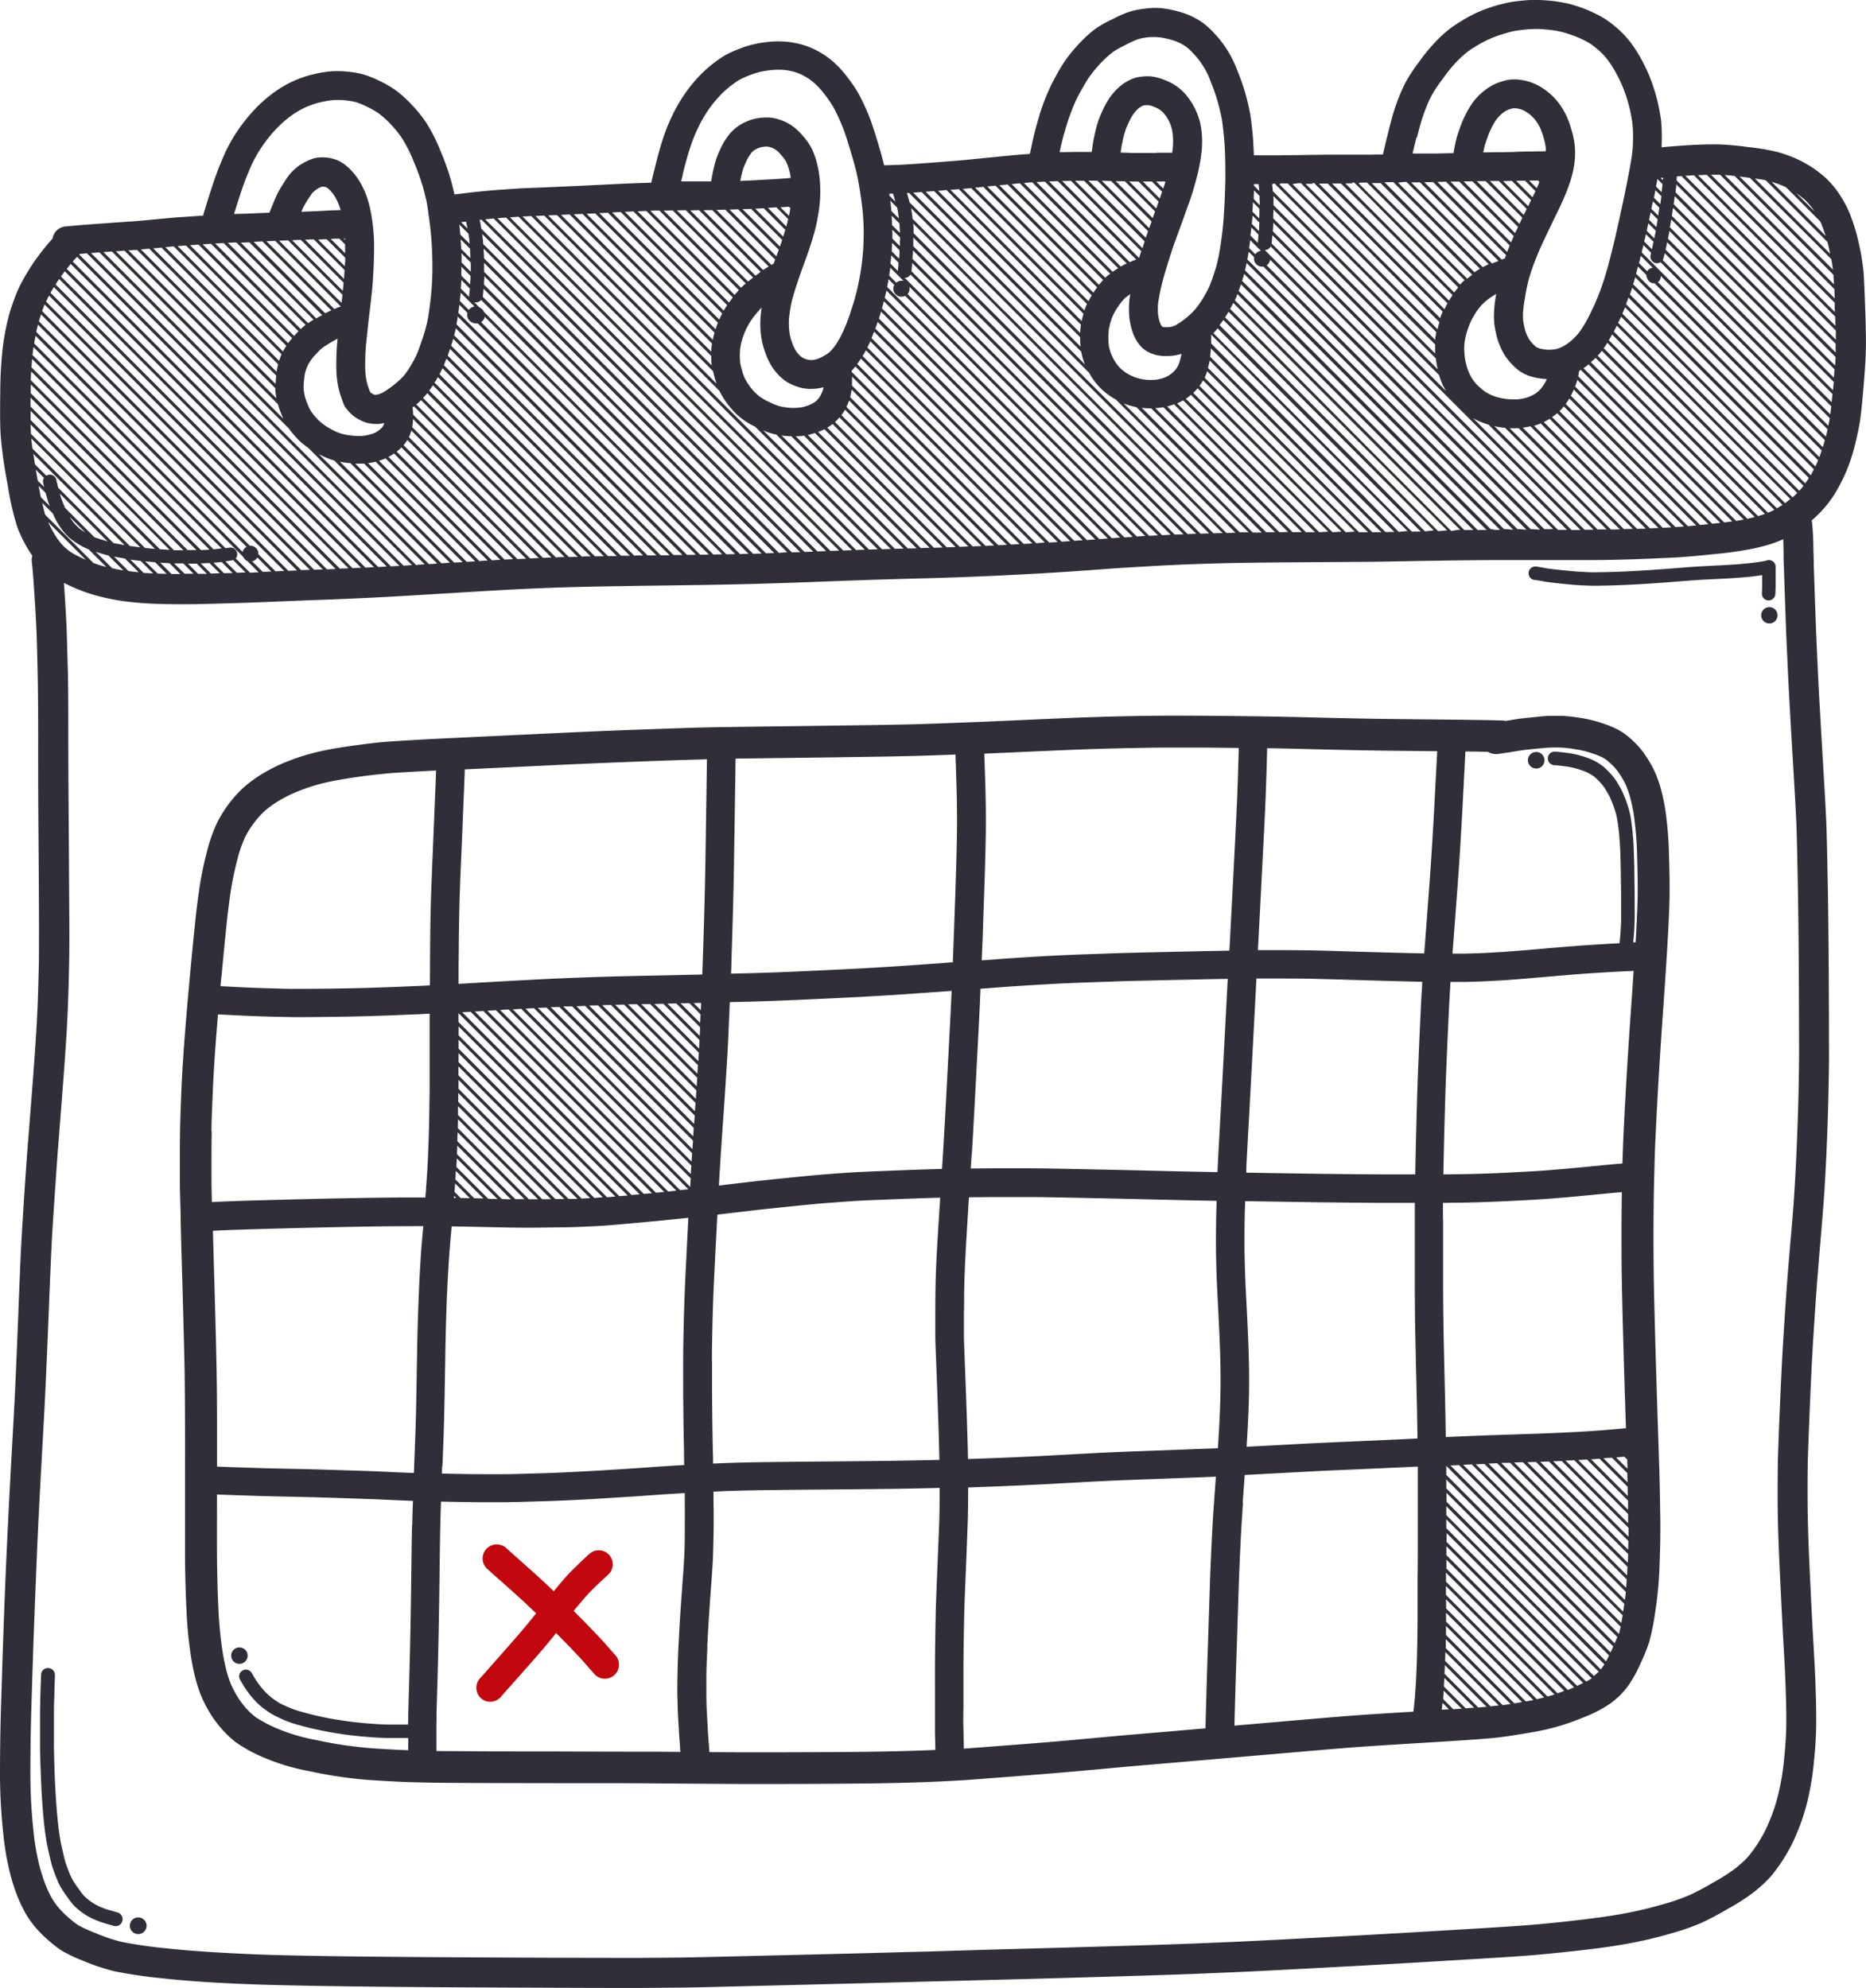
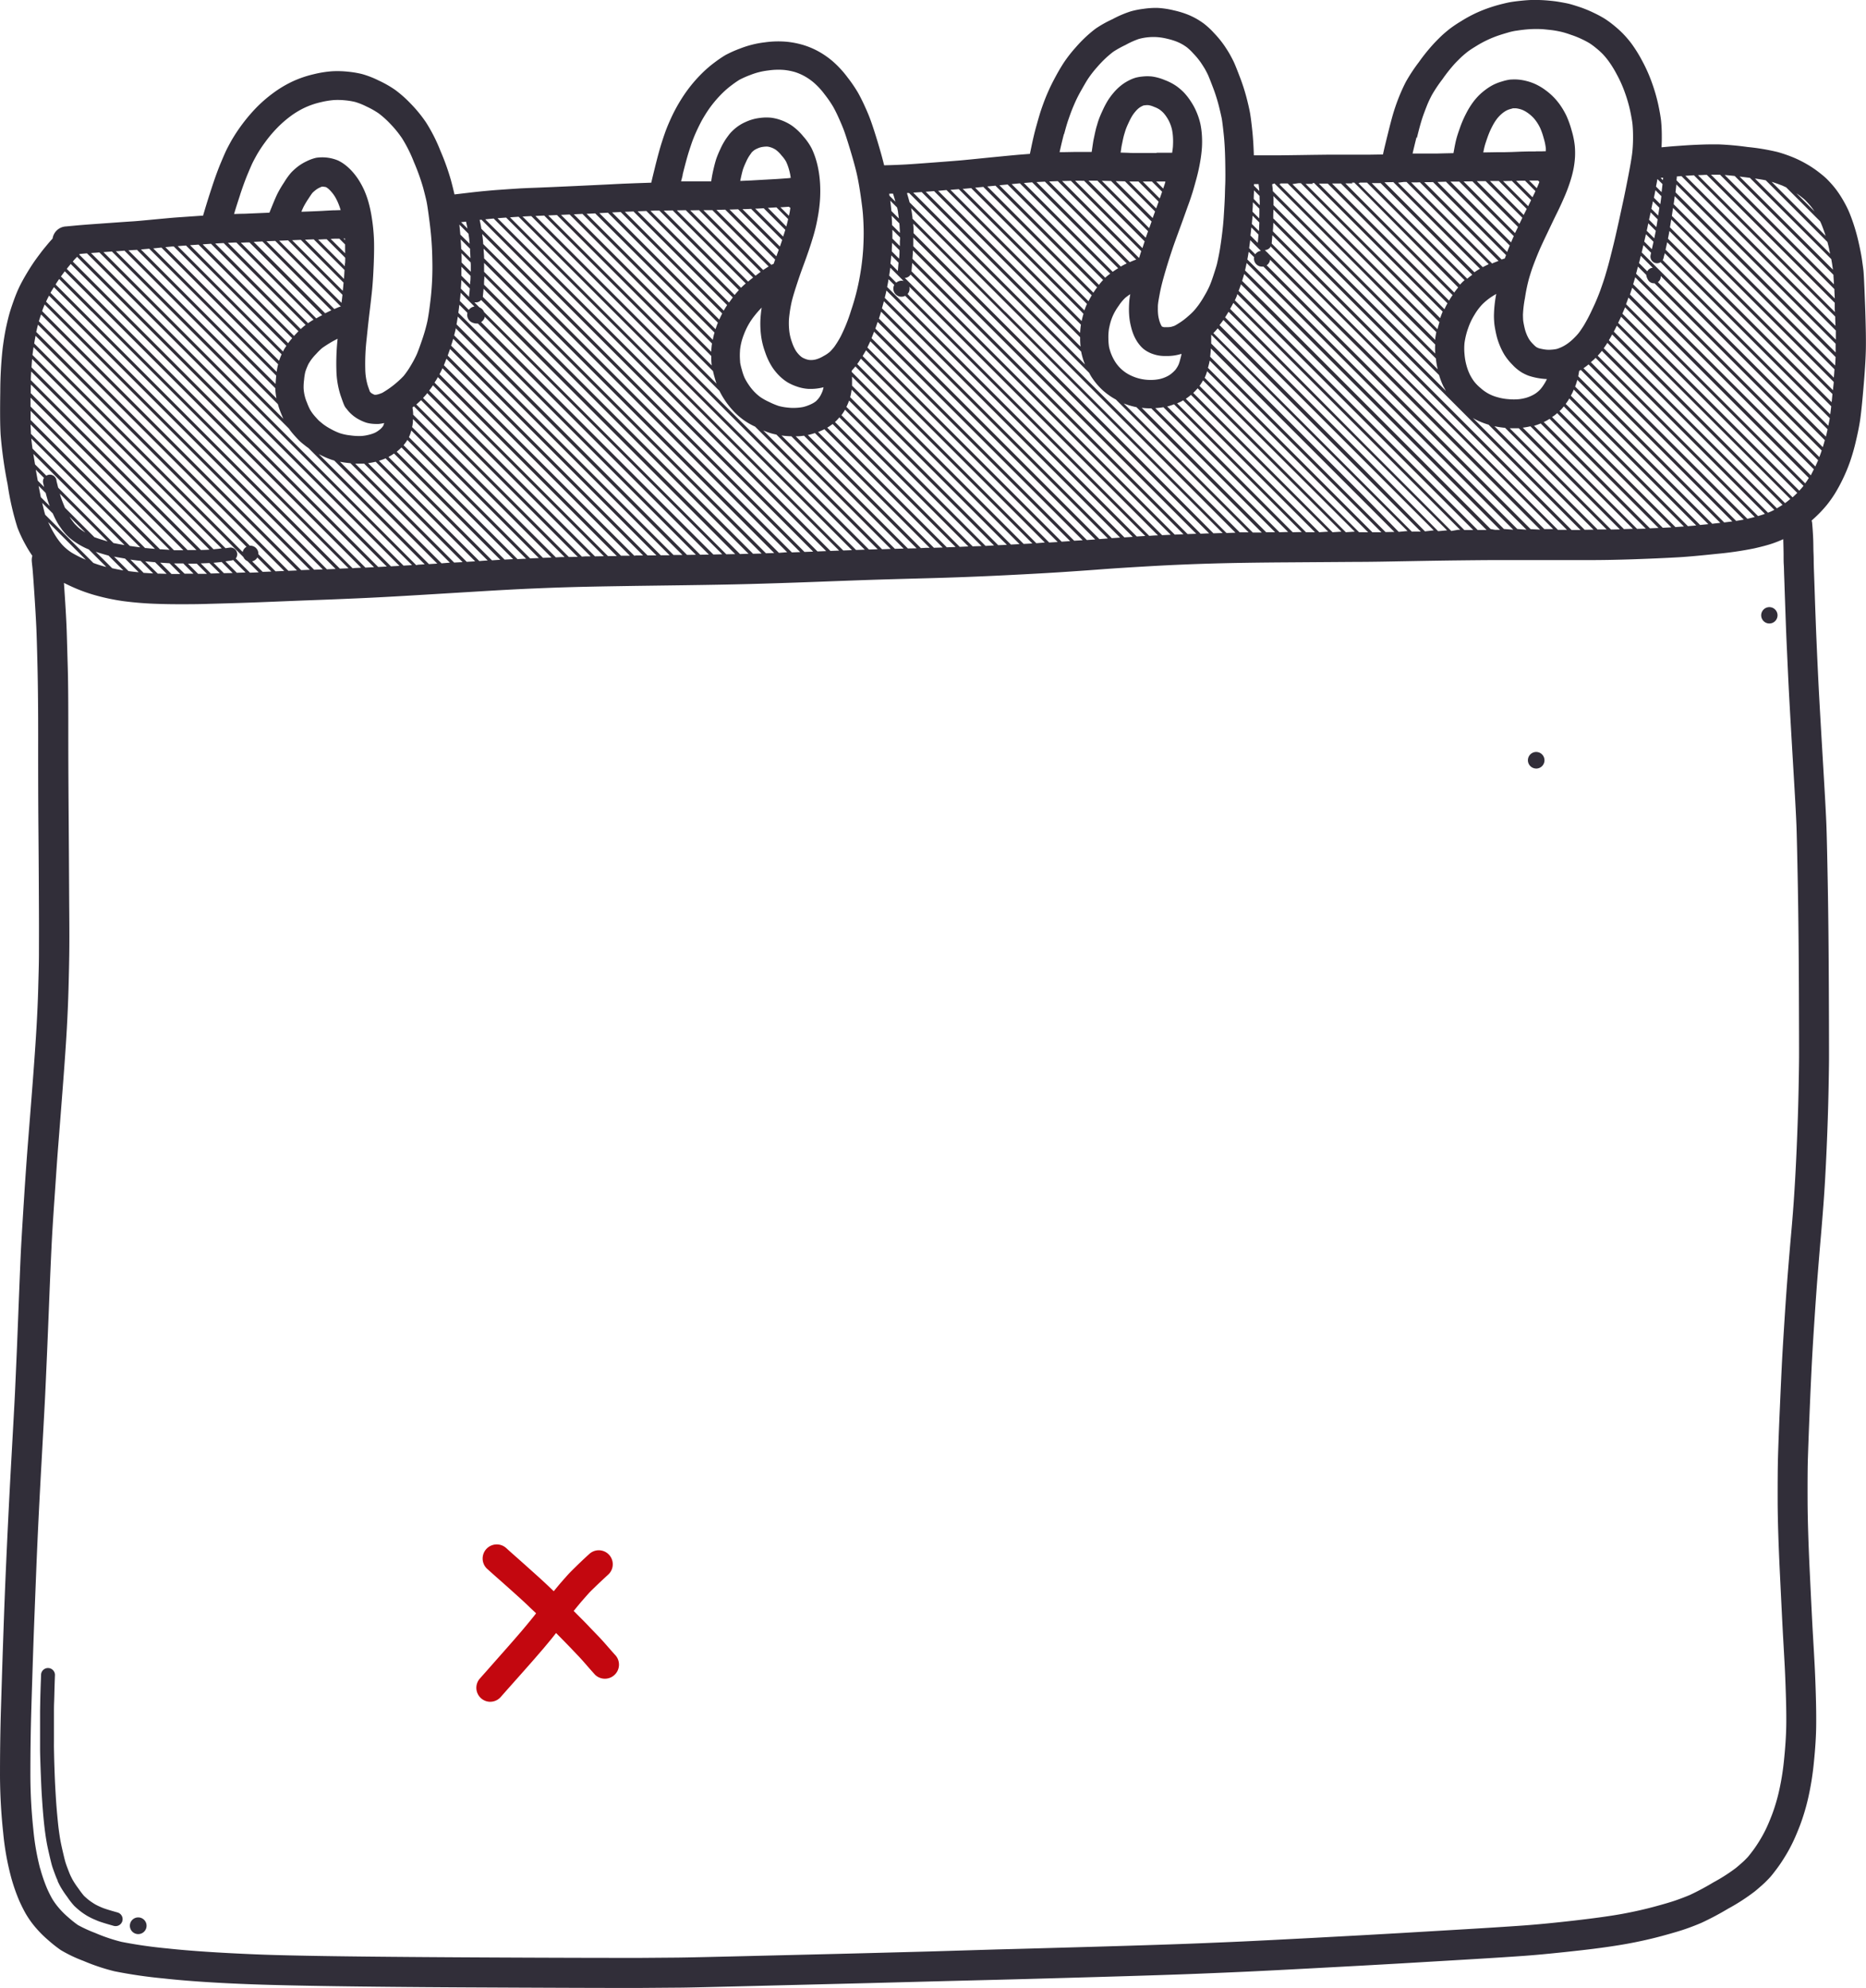
<svg xmlns="http://www.w3.org/2000/svg" id="ICON_-_Calendrier_dates" data-name="ICON - Calendrier dates" width="62.831" height="66.93" viewBox="0 0 62.831 66.93">
  <defs>
    <clipPath id="clip-path">
      <rect id="Rectangle_20254" data-name="Rectangle 20254" width="62.831" height="66.93" transform="translate(0 0)" fill="#312e39" />
    </clipPath>
  </defs>
  <g id="Groupe_1041" data-name="Groupe 1041" clip-path="url(#clip-path)">
    <path id="Tracé_14762" data-name="Tracé 14762" d="M2.052,65.656a4.654,4.654,0,0,0,.755.36,6.825,6.825,0,0,0,1.045.35,16.06,16.06,0,0,0,1.661.242c.784.087,1.811.156,3.05.2s3.584.082,6.986.1c2.78.014,4.588.02,5.483.02h.489l1.285-.01c.3,0,1.3-.025,3.07-.069l3.367-.084,2.08-.055,2.275-.058q.937-.023,3.3-.091c1.569-.045,2.764-.084,3.55-.116s1.354-.057,1.689-.073l.765-.038,1.221-.064,1.762-.095,1.275-.072,1.928-.114c.974-.057,1.727-.105,2.238-.142s1.133-.1,1.825-.177,1.254-.159,1.653-.232.791-.161,1.153-.259.631-.178.814-.242.352-.13.516-.2a9.769,9.769,0,0,0,.9-.477,6.858,6.858,0,0,0,.912-.592c.163-.137.279-.239.354-.314s.127-.129.162-.169.071-.083.191-.241a4.907,4.907,0,0,0,.286-.421c.1-.158.185-.316.263-.475s.161-.354.256-.6a7.157,7.157,0,0,0,.27-.9,9.54,9.54,0,0,0,.195-1.213c.046-.451.072-.85.077-1.185s0-.711-.013-1.136-.027-.744-.039-.972-.03-.55-.055-.974-.06-1.135-.108-2.137-.072-1.807-.074-2.421,0-1.1.011-1.434.03-.867.059-1.572.055-1.249.074-1.615.048-.852.088-1.458.079-1.153.118-1.636.07-.859.093-1.117.054-.639.092-1.137.074-1.121.106-1.854.053-1.387.064-1.946.017-.942.017-1.139,0-.95-.006-2.27-.017-2.507-.036-3.548-.035-1.719-.047-2.025-.038-.792-.079-1.49-.08-1.35-.117-1.991-.064-1.137-.081-1.494-.031-.653-.041-.886-.023-.51-.035-.834-.025-.658-.036-1-.02-.593-.025-.733-.009-.249-.011-.336,0-.2-.007-.354-.005-.313-.011-.473-.018-.356-.037-.564A.479.479,0,0,0,61,17.527l.095-.086a4.25,4.25,0,0,0,.414-.435,3.961,3.961,0,0,0,.283-.4,5.423,5.423,0,0,0,.261-.483,5.624,5.624,0,0,0,.239-.575,6.776,6.776,0,0,0,.2-.7c.062-.262.106-.482.136-.672s.068-.543.114-1.076.074-.954.083-1.284,0-.835-.024-1.526c-.034-.91-.048-1.111-.057-1.189s-.028-.213-.049-.361-.059-.344-.111-.572a6.437,6.437,0,0,0-.174-.63c-.065-.194-.123-.344-.176-.462a3.948,3.948,0,0,0-.188-.358,3.624,3.624,0,0,0-.2-.306,3.053,3.053,0,0,0-.2-.243c-.07-.077-.127-.136-.176-.181s-.128-.111-.243-.2a3.583,3.583,0,0,0-.4-.266,3.8,3.8,0,0,0-.457-.225,4.834,4.834,0,0,0-.508-.175,7.335,7.335,0,0,0-1.018-.171,9.914,9.914,0,0,0-.992-.089c-.167,0-.341,0-.516.006s-.371.014-.576.028-.372.026-.5.036l-.314.029c.006-.115.01-.233.009-.356a5.247,5.247,0,0,0-.024-.536c-.016-.142-.047-.321-.095-.545a5.832,5.832,0,0,0-.213-.736,5.179,5.179,0,0,0-.342-.763,4.6,4.6,0,0,0-.345-.553,3.566,3.566,0,0,0-.283-.332,3.618,3.618,0,0,0-.315-.285,3.173,3.173,0,0,0-.313-.228,3.8,3.8,0,0,0-.35-.188,4.015,4.015,0,0,0-.486-.2c-.173-.057-.31-.1-.421-.123S52.566.077,52.462.06s-.23-.031-.37-.043S51.8,0,51.657,0s-.3.012-.468.03-.278.034-.35.047-.157.033-.282.064-.261.071-.4.118A4.684,4.684,0,0,0,49.7.441a4.618,4.618,0,0,0-.5.273,4.536,4.536,0,0,0-.381.255c-.072.057-.144.116-.214.178s-.173.162-.305.3a6.32,6.32,0,0,0-.524.646,5.77,5.77,0,0,0-.435.658c-.071.137-.14.285-.206.444s-.125.32-.179.485-.12.405-.2.728-.133.538-.163.673c-.011.047-.019.086-.027.121l-.434.007-.336,0-.277,0-.252,0-.5,0-.577.007-.467.007-.617.008-.165,0c-.113,0-.342,0-.622,0h-.1c-.009-.305-.026-.584-.052-.827-.03-.286-.056-.484-.077-.6s-.057-.279-.112-.493a6.517,6.517,0,0,0-.237-.734c-.134-.352-.183-.461-.21-.516q-.054-.109-.111-.212c-.041-.074-.1-.171-.187-.3a3.387,3.387,0,0,0-.349-.428,2.679,2.679,0,0,0-.35-.326,2.711,2.711,0,0,0-.235-.154,2.626,2.626,0,0,0-.288-.141,3.067,3.067,0,0,0-.482-.148,2.991,2.991,0,0,0-.563-.084A2.925,2.925,0,0,0,38.5.3a2.881,2.881,0,0,0-.418.082,3.622,3.622,0,0,0-.625.267A3.866,3.866,0,0,0,36.9.96c-.089.066-.187.147-.3.248a4.755,4.755,0,0,0-.393.405,4.6,4.6,0,0,0-.366.467c-.092.138-.189.3-.287.481s-.172.328-.226.448-.1.227-.141.332-.088.232-.136.376-.1.33-.162.551-.112.443-.16.672l-.051.242-.334.026q-.168.014-.5.046l-.5.049-.3.03-.326.033-.332.032c-.082.008-.38.032-.883.07s-.837.062-1,.071-.332.016-.51.022l-.223.006c-.05-.21-.122-.467-.217-.784-.113-.373-.2-.632-.26-.791s-.125-.306-.193-.454-.14-.29-.209-.414a4.769,4.769,0,0,0-.354-.518,3.445,3.445,0,0,0-.505-.546,2.9,2.9,0,0,0-.5-.342,2.738,2.738,0,0,0-.481-.2,3.038,3.038,0,0,0-.536-.108,3.229,3.229,0,0,0-.76.017,3.339,3.339,0,0,0-.835.209,3.851,3.851,0,0,0-.5.224,4.073,4.073,0,0,0-.347.236,3.958,3.958,0,0,0-.412.35,4.956,4.956,0,0,0-.356.387,4.79,4.79,0,0,0-.326.447c-.1.155-.183.3-.248.423s-.116.231-.161.331-.088.2-.127.3-.094.256-.161.466-.146.5-.239.879c-.057.231-.092.377-.114.473l-.524.018-.433.017-.232.011-.267.014-.4.019-.692.033-.8.036-.506.021-.272.01-.26.012-.374.024-.386.027q-.171.012-.43.036t-.54.057l-.51.06c-.026-.114-.063-.268-.116-.467a8.1,8.1,0,0,0-.357-1,5.567,5.567,0,0,0-.488-.962,4.6,4.6,0,0,0-.518-.631,4.01,4.01,0,0,0-.517-.458,3.681,3.681,0,0,0-.561-.319,3.173,3.173,0,0,0-.563-.217,3.377,3.377,0,0,0-.47-.078A3.425,3.425,0,0,0,11.2,2.4a3.7,3.7,0,0,0-.635.1,3.649,3.649,0,0,0-.716.245,3.837,3.837,0,0,0-.649.388,4.708,4.708,0,0,0-.576.5,5.82,5.82,0,0,0-.836,1.109q-.11.2-.159.3c-.023.046-.068.141-.189.43-.092.217-.188.48-.288.782s-.182.563-.253.8l-.063.211-.066,0-.586.041q-.3.02-.474.036T5.086,7.4c-.291.028-.5.047-.613.054s-.32.021-.587.04l-.766.055c-.248.018-.463.035-.637.052l-.257.024a.48.48,0,0,0-.456.41c-.048.05-.11.12-.192.219s-.149.18-.2.249-.118.156-.195.264-.171.253-.272.421-.188.325-.253.459-.13.291-.194.469-.109.314-.142.429-.069.26-.111.45-.086.45-.126.771a13.947,13.947,0,0,0-.076,1.421C0,13.807,0,14.3.022,14.652a14.519,14.519,0,0,0,.236,1.665,9.161,9.161,0,0,0,.33,1.447,4.5,4.5,0,0,0,.267.57,4.276,4.276,0,0,0,.234.38.51.51,0,0,0-.016.212c0,.026.011.1.022.214.008.085.026.3.062.853.03.449.051.817.064,1.092s.027.743.042,1.387.023,1.454.022,2.412,0,2.034.01,3.16.013,2.019.016,2.653,0,1.1,0,1.432-.013.7-.024,1.126-.031.865-.057,1.318-.07,1.1-.132,1.909S.982,37.963.942,38.471.858,39.588.813,40.295s-.078,1.249-.1,1.646-.045.994-.076,1.768S.582,45.134.56,45.632s-.04.912-.055,1.242S.446,47.988.379,49.194.252,51.614.2,52.791.12,54.834.1,55.4.059,56.661.033,57.5,0,59.112,0,59.778a18.791,18.791,0,0,0,.108,1.931A9.036,9.036,0,0,0,.371,63.19a6.172,6.172,0,0,0,.286.822c.081.176.152.316.218.43a3.179,3.179,0,0,0,.29.412,3.8,3.8,0,0,0,.459.465,4.581,4.581,0,0,0,.427.337M52.458,17.84,45.938,11.32l0,0-.01-.01-.815-.815L42.819,8.2c.01-.117.017-.21.023-.281l2.56,2.56.525.525.01.01,6.825,6.825h-.3m.45,0-6.971-6.971,0,0-.01-.01-.365-.365-2.705-2.7,0,0c0-.034,0-.066.006-.1l.008-.193,2.987,2.987.085.085,7.273,7.273-.3,0Zm-4.564-5.769a3.01,3.01,0,0,0,.061.365l-1.945-1.945-.523-.523L42.881,6.911l0,0c0-.05,0-.1,0-.155s0-.114-.006-.157l3.058,3.058,0,0,.01.01.815.815Zm.263.954c.023.047.05.093.076.139l-2.672-2.672-.085-.085L42.872,7.353c0-.076,0-.158.006-.253V7.054L45.926,10.1l.012.012.365.365,2.145,2.145.008.008a2.685,2.685,0,0,0,.151.392Zm-2.68-6.073.01.01L48.91,9.936c-.029.043-.058.086-.087.133-.011.017-.02.035-.031.053L45.938,7.267l0,0-.01-.01L44.851,6.18l.3,0ZM49.4,9.382,46.187,6.166l.3,0,3.087,3.086q-.084.061-.17.134m.019,1.7a2.188,2.188,0,0,1,.228-.491,1.92,1.92,0,0,1,.259-.345,2.064,2.064,0,0,1,.241-.206,2.409,2.409,0,0,1,.23-.146,4.191,4.191,0,0,0-.078.734,2.875,2.875,0,0,0,.017.3c.007.051.019.126.039.225s.041.187.065.266a2.415,2.415,0,0,0,.093.251,2.146,2.146,0,0,0,.142.276,1.922,1.922,0,0,0,.263.327,1.5,1.5,0,0,0,.321.266,1.673,1.673,0,0,0,.222.106,2.249,2.249,0,0,0,.622.114l-.006.013a1.443,1.443,0,0,1-.1.177,1.182,1.182,0,0,1-.113.153.926.926,0,0,1-.123.113.878.878,0,0,1-.155.095,1.243,1.243,0,0,1-.2.079,1.483,1.483,0,0,1-.243.048,1.872,1.872,0,0,1-.347,0,1.785,1.785,0,0,1-.383-.068,1.346,1.346,0,0,1-.563-.307,1.373,1.373,0,0,1-.221-.225,1.555,1.555,0,0,1-.145-.239,1.781,1.781,0,0,1-.11-.3,2,2,0,0,1-.065-.374,1.928,1.928,0,0,1,0-.385,2.544,2.544,0,0,1,.11-.461Zm1.886-3.843L50.168,6.095l.259,0h.04l.94.94h0c-.032.064-.065.132-.1.2Zm.146-.3-.845-.845h.052l.245-.006.647.647-.007.015-.092.189Zm.146-.3-.551-.552.2-.006.1,0,.351.351,0,0c-.03.067-.063.136-.1.207Zm.142-.308-.255-.255h.031l.208,0h.061l.046.046c-.016.041-.032.082-.05.124s-.026.059-.038.089ZM51.713,5.1l-.212,0-.281.007L50.9,5.12l-.262.006-.226,0-.467.008c.009-.051.019-.1.026-.131s.019-.081.032-.125c.007-.024.027-.091.088-.264a2.661,2.661,0,0,1,.152-.35,1.72,1.72,0,0,1,.149-.245,1.145,1.145,0,0,1,.113-.13,1.231,1.231,0,0,1,.116-.1.854.854,0,0,1,.11-.069.73.73,0,0,1,.124-.047l.091-.025.022,0a.712.712,0,0,1,.072,0,.7.7,0,0,1,.118.021.732.732,0,0,1,.142.05.985.985,0,0,1,.163.1,1.211,1.211,0,0,1,.161.14,1.236,1.236,0,0,1,.123.155,1.6,1.6,0,0,1,.114.2,2.253,2.253,0,0,1,.116.334A1.92,1.92,0,0,1,52.051,5c0,.032,0,.062,0,.092l-.173.006-.169,0Zm-1.69,1L51.26,7.333l0,0-.048.1-.05.105L49.725,6.1l.185,0Zm-.443.008,1.534,1.534,0,0-.1.207L49.281,6.109Zm-.444.007,1.835,1.835,0,0-.029.066-.062.146L48.838,6.116l.3,0Zm-.445.008h0l2.144,2.144,0,0-.044.108c-.015.037-.029.076-.043.11L48.4,6.127h.016l.277-.008Zm-.437.01,2.457,2.457,0,0-.038.1-.006.017-.014,0-.091.032L47.956,6.134l.162,0Zm-.444.006,2.647,2.647-.159.062-.057.025L47.515,6.143l.177,0ZM45.925,7.4h0l2.813,2.813c-.037.066-.071.133-.1.2l-2.7-2.7-.01-.01-1.52-1.52.3,0Zm7.431,10.436-3.762-3.761.062.036a2.591,2.591,0,0,0,.467.189l3.459,3.459.01.01.066.066-.173,0Zm.446,0-.21-.21L50.32,14.351a2.832,2.832,0,0,0,.358.054l2.9,2.9,0,0,.01.01.511.511-.3,0Zm.444-.006-.657-.656-.01-.01-2.745-2.745c.057,0,.112,0,.163,0s.1,0,.142,0l2.442,2.442.01.01.953.952-.3.006Zm.44-.01-1.1-1.1-.01-.01L51.274,14.4a2.511,2.511,0,0,0,.258-.046l2.049,2.049.012.012,1.39,1.39-.295.009Zm.436-.014-1.531-1.531,0,0-.01-.01-1.93-1.931.013,0a2.1,2.1,0,0,0,.213-.076l1.707,1.707.01.01,1.823,1.824Zm.434-.017L53.59,15.82l-.01-.01-1.6-1.6.046-.021c.053-.026.1-.055.152-.085l1.4,1.406,0,0,.01.01,2.256,2.255-.291.013Zm.431-.019-2.4-2.4-.01-.01-1.317-1.317c.028-.019.057-.038.084-.058s.059-.049.088-.074l1.145,1.145,2.7,2.7-.289.014Zm.428-.023-2.823-2.823-1.081-1.081c.029-.029.059-.057.085-.087s.039-.048.059-.073l.926.926.01.01L56.7,17.726l-.267.019Zm.42-.03L53.59,14.47l-.01-.01-.86-.859c.029-.04.057-.081.087-.126.012-.019.022-.038.034-.057l.74.74,3.534,3.534-.279.024Zm.413-.038-3.656-3.656-.7-.7h0c.029-.052.055-.1.076-.152.009-.019.015-.035.023-.053l.589.588.01.01,3.932,3.932-.276.027Zm.409-.041L53.59,13.569l-.01-.01-.543-.543c.009-.023.019-.048.025-.068.018-.053.033-.1.045-.144,0-.006,0-.011,0-.017l.469.469,0,0,.01.01,4.339,4.338-.242.027Zm.4-.046L53.59,13.119l-.01-.01-.437-.437,0,0a.061.061,0,0,1,0-.011c.006-.034.013-.07.019-.107,0-.014.007-.037.012-.065l.054-.034.353.353,0,0,.01.01,4.738,4.738-.269.034Zm.4-.054-4.866-4.866-.275-.275.005,0a2.1,2.1,0,0,0,.168-.127l.1.1,5.126,5.125q-.113.022-.26.044Zm.38-.07L53.591,12.22l-.007-.006-.006-.006-.012-.012c.032-.029.065-.057.1-.087l.06-.06,5.359,5.358c-.067.017-.146.037-.243.059Zm.36-.09-5.4-5.4q.071-.076.124-.143l.016-.02L59.427,17.3c-.024.009-.048.019-.072.027s-.085.028-.157.048Zm.335-.115L54,11.726c.038-.052.078-.113.123-.181l5.621,5.621-.066.033c-.045.022-.093.042-.142.062Zm.3-.147-5.659-5.659q.051-.084.11-.194L60.023,17,60.016,17q-.094.062-.179.111Zm.275-.175L54.34,11.166h0c.032-.062.066-.129.1-.2L60.282,16.8q-.086.075-.17.135Zm.247-.2-5.869-5.869,0,0q.051-.106.1-.207l5.931,5.931c-.035.035-.072.071-.113.109l-.042.039Zm.228-.222-5.954-5.957,0,0c.032-.074.062-.145.09-.214l.138.138,5.87,5.872-.013.017c-.034.044-.077.092-.128.145Zm.2-.246-5.776-5.776-.255-.255c.015-.038.03-.078.043-.114l.038-.108.466.466,5.607,5.607c-.037.063-.078.123-.12.181ZM60.968,16l-5.5-5.5-.585-.584,0,0c.028-.082.054-.159.076-.228l.8.8L61.075,15.8q-.052.105-.1.2Zm.156-.295-5.209-5.209-.924-.924,0,0q.039-.129.069-.235l1.149,1.149,5.01,5.01,0,0c-.027.062-.054.124-.082.184a.109.109,0,0,1-.01.025Zm.138-.313-.028-.028-4.868-4.868L55.089,9.217c.017-.06.038-.141.063-.24l.28.28,0,0a.223.223,0,0,0,.01.054l.013.04a.388.388,0,0,0,.039.077.226.226,0,0,0,.195.111l.021,0,.952.952,4.566,4.565.111.112-.012.036c-.02.063-.044.124-.068.185Zm-.028-.782,0,0,.01.01.2.2c-.022.083-.045.163-.068.236l-.136-.136-.012-.012-4.417-4.417L55.823,9.5a.225.225,0,0,0,.095-.209l1.189,1.189Zm-4.94-7.34L56.333,7l3.478,3.478L61.235,11.9l.01.01.524.524,0,0c-.006.09-.013.184-.021.282l-.508-.508-.01-.01-1.716-1.716ZM56.434,6.2l4.277,4.277.525.524.01.01.562.562,0,0c0,.074,0,.143,0,.2,0,.03,0,.062,0,.095l-.56-.56,0,0-.01-.01-.815-.815-.007-.007,0,0-4-4,0,0c.011-.09.021-.173.028-.25l0-.024Zm5.3,3.053c0,.044.009.135.017.321l-.508-.508,0,0-.01-.01L58.073,5.894c.085.007.2.017.337.033l2.825,2.825Zm-.145-.863c.012.054.024.106.034.155l-.381-.381-.01-.01L59.091,6.012c.168.024.285.044.365.061l1.78,1.779,0,0,.01.01.285.285c.022.079.042.159.061.244Zm-.817-1.66c.032.029.071.072.121.126a1.967,1.967,0,0,1,.133.161c.021.028.044.062.069.1l-.608-.608c.04.027.08.055.114.082.123.094.163.13.172.138Zm-.787-.492c.053.022.1.046.157.071l1.09,1.09.053.053.022.045c.038.084.084.206.138.364.009.026.017.054.026.082l-.226-.228,0,0-.01-.01L59.653,6.123c.12.038.234.077.335.118m-1.067-.252L61.237,8.3l.01.01.409.409.006.006c.01.057.019.11.027.157.011.076.021.142.029.2l-.471-.471L58.574,5.946l.153.019.193.024Zm-1-.1,3.32,3.32.01.01.515.515c0,.089.008.194.013.317l-.53-.53-.01-.01L57.611,5.883c.082,0,.163,0,.242,0h.063Zm-.544,0,.095,0,3.767,3.767h0l.01.01.529.529,0,0c0,.041,0,.083,0,.128,0,.064,0,.126.007.187l-.022-.022-.012-.012-.511-.511L57.174,5.9l.2-.008Zm-.539.026.2-.012,4.2,4.2.377.377,0,0,.008.008.171.171,0,0c0,.11.007.215.009.313l-.486-.486-.085-.085L56.748,5.92Zm-.374.027.152-.012,4.551,4.551.012.012.072.072.564.564c0,.112,0,.214,0,.308l-.568-.568-.01-.01-.365-.365-4.42-4.42,0,0c0-.034.007-.066.009-.1,0-.01,0-.018,0-.027Zm-.071.665,3.886,3.887.962.962.566.566q-.006.134-.016.287l-.539-.539-.01-.01-1.266-1.266L56.355,6.877l0,0c.005-.036.011-.073.015-.108s.013-.1.02-.16Zm-.114.787,3.087,3.087,1.876,1.876.01.01.492.492,0,0c0,.048-.008.1-.013.147s-.008.089-.012.133l-.471-.471-2.19-2.19L56.23,7.654c.006-.038.013-.076.019-.112s.015-.091.024-.149Zm-.065.386,2.714,2.714L61.235,12.8l0,0,.01.01.456.456,0,0q-.014.152-.027.277l-.434-.434-.01-.01-2.616-2.616L56.163,8.037l0,0,.016-.081c.011-.054.022-.114.032-.175m-.074.377L58.46,10.48l2.775,2.775,0,0,.01.01.415.415,0,0c-.012.111-.023.2-.033.271l-.386-.386,0,0-.01-.01-3.067-3.067L56.082,8.407l0,0c.009-.038.017-.074.024-.107s.02-.093.031-.142Zm-.1.444.018-.076L58.01,10.48l3.225,3.225h0l.01.01.366.366c-.013.078-.03.163-.049.255l-.317-.317-.012-.012-3.517-3.517L55.985,8.76a.221.221,0,0,0,.03-.073c.008-.035.014-.064.019-.087ZM55.9,6.869l-.21-.21,0,0,.051-.253.2.2-.013.105c-.007.052-.014.107-.023.162ZM56,5.983c0,.028-.005.055-.008.083l-.076-.076Zm-.194.044.173.173c-.008.076-.018.16-.029.252l0,.021-.19-.19.038-.194c0-.022.007-.041.011-.061Zm-.149.752.216.216,0,0-.032.212-.008.052-.229-.228,0,0c.017-.079.034-.164.053-.252m.115.869L55.526,7.4l0,0,.054-.249.235.235,0,0-.013.082c-.008.058-.019.118-.03.178ZM55.5,7.519l.253.253c-.006.033-.012.064-.019.094l-.032.16-.255-.255,0,0,.021-.095Zm.122.874-.258-.258.057-.248.255.255,0,0-.012.054-.038.169Zm-.285-.139.258.258-.017.08a.226.226,0,0,0,.173.268h0a.215.215,0,0,0,.048.005.222.222,0,0,0,.114-.035l1.662,1.662,3.663,3.663.3.3,0,0c-.011.05-.023.1-.035.154-.008.032-.015.061-.023.092l-.235-.235-.01-.01-3.967-3.967L55.278,8.5l0,0q.031-.129.058-.245Zm-.087.363.4.4a.219.219,0,0,0-.183.12l-.279-.279.032-.125c.008-.04.018-.079.028-.118ZM47.709,4.644c.073-.3.134-.519.181-.662s.1-.279.152-.412.112-.256.171-.368a4.811,4.811,0,0,1,.356-.532A5.359,5.359,0,0,1,49,2.128c.14-.144.213-.213.25-.245q.085-.075.17-.141c.028-.022.1-.076.293-.193a3.616,3.616,0,0,1,.4-.215,3.722,3.722,0,0,1,.357-.142c.117-.039.227-.071.327-.1s.18-.043.232-.053c.025,0,.094-.016.274-.036.133-.015.259-.023.372-.024s.228,0,.341.012.216.021.3.034.168.029.251.048.188.05.328.1a3.042,3.042,0,0,1,.369.148,2.862,2.862,0,0,1,.259.137,2.261,2.261,0,0,1,.215.159,2.569,2.569,0,0,1,.229.206,2.6,2.6,0,0,1,.2.241,3.667,3.667,0,0,1,.267.433,4.175,4.175,0,0,1,.277.618,4.845,4.845,0,0,1,.178.612c.04.19.067.342.079.448a4.309,4.309,0,0,1,.019.433,4.729,4.729,0,0,1-.023.5c-.016.156-.06.422-.131.789s-.138.7-.193.95l-.133.613q-.05.225-.106.472t-.136.562q-.078.314-.119.46t-.1.345c-.039.129-.095.293-.165.489a7.1,7.1,0,0,1-.279.654,5.368,5.368,0,0,1-.28.53c-.088.137-.14.209-.169.246a2.106,2.106,0,0,1-.174.186,1.573,1.573,0,0,1-.211.175,1.228,1.228,0,0,1-.191.11,1.248,1.248,0,0,1-.156.06,1.164,1.164,0,0,1-.185.025.943.943,0,0,1-.247-.011,1.512,1.512,0,0,1-.174-.037.7.7,0,0,1-.084-.039.864.864,0,0,1-.109-.1.982.982,0,0,1-.13-.156,1.2,1.2,0,0,1-.078-.15,1.456,1.456,0,0,1-.055-.149c-.014-.047-.028-.106-.042-.173s-.024-.124-.029-.163c0,0-.005-.045-.008-.193a3.787,3.787,0,0,1,.068-.57,5.661,5.661,0,0,1,.139-.665c.048-.161.086-.278.112-.351s.063-.171.108-.285.092-.228.136-.33.129-.285.254-.546.237-.5.33-.686.182-.384.255-.554a5.37,5.37,0,0,0,.192-.513,3.647,3.647,0,0,0,.113-.439,3.081,3.081,0,0,0,.045-.364,2.658,2.658,0,0,0-.006-.382,2.842,2.842,0,0,0-.108-.529,3.189,3.189,0,0,0-.174-.488,2.617,2.617,0,0,0-.184-.323,2.226,2.226,0,0,0-.222-.279,2.186,2.186,0,0,0-.292-.257,1.938,1.938,0,0,0-.33-.2,1.716,1.716,0,0,0-.33-.116,1.661,1.661,0,0,0-.294-.047,1.587,1.587,0,0,0-.192,0c-.046,0-.082.007-.107.011a1.571,1.571,0,0,0-.213.053,1.679,1.679,0,0,0-.3.115,1.819,1.819,0,0,0-.243.152,2.181,2.181,0,0,0-.212.176,2.09,2.09,0,0,0-.215.243,2.68,2.68,0,0,0-.24.388,3.626,3.626,0,0,0-.209.481c-.071.2-.095.281-.107.323q-.026.092-.044.174c-.012.055-.025.119-.04.2l-.03.163-.288.006-.263.007-.291,0-.244,0-.2,0-.09,0q.045-.2.131-.544m-.418,1.5.082,0,2.769,2.769c-.068.032-.136.066-.2.1L47.074,6.152Zm-.361.006,2.917,2.917q-.1.056-.186.118l-3.03-3.03h.028Zm-1.122.016.236,0,3.284,3.284c-.034.031-.069.061-.1.095-.017.017-.034.036-.051.055L45.938,6.367l0,0-.01-.01-.184-.184Zm-.272,0H45.6l.328.328.012.012L49.1,9.679c-.044.052-.088.109-.133.171L45.936,6.815l-.01-.01L45.3,6.176l.238,0Zm-1.33.014h.055l1.666,1.666.01.01,2.616,2.616.038.038c-.031.072-.059.146-.084.22l-.246-.246L45.936,8.166l-.01-.01L43.961,6.192l.244,0Zm-.474.007h.085l2.11,2.11.01.01L48.1,10.48l.369.368c-.025.083-.048.162-.066.238l-.594-.594L45.937,8.617l-.012-.012L43.517,6.2Zm-.611.008.251,0,2.553,2.553,1.729,1.729,0,0,.009.009.714.714c-.015.076-.028.15-.036.219,0,.015,0,.03,0,.044l-.978-.978L45.937,9.068l-.01-.01L43.073,6.2c.015,0,.032,0,.047,0Zm-.193,0,3,3,.01.01L47.2,10.48,48.325,11.6l0,0a2.942,2.942,0,0,0,0,.305l-1.419-1.419-.976-.975-.01-.01L42.859,6.44l-.006-.068c0-.027-.007-.067-.013-.121l-.006-.045Zm-.144,2.108,2.168,2.168.974.974,6.386,6.386h-.3l-6.07-6.071h0l-.01-.01L44.66,10.492,42.735,8.567l-.023-.023a.264.264,0,0,0-.047-.047l-.076-.077h0a.226.226,0,0,0,.191-.108Zm7.42,9.525-4.267-4.268,0,0-.01-.01-3.067-3.067L41.824,9.458l0,0q.043-.139.07-.233l1.258,1.258,2.777,2.776.01.01,4.57,4.57h-.169Zm.449,0-4.718-4.72-.01-.01-2.616-2.616L41.922,9.106c.014-.059.032-.142.054-.25L43.6,10.48l2.326,2.326.01.01,5.019,5.019Zm.45,0L45.938,12.67l-2.19-2.19L42,8.737l0,0c.015-.077.03-.162.045-.259l.184.183,0,0a.267.267,0,0,0,.266.317.274.274,0,0,0,.047,0l1.5,1.5,1.876,1.876.01.01,5.471,5.471Zm-8.9-11,.216.216,0,0V7.1c0,.095,0,.18-.006.255l-.226-.226,0,0c0-.071.008-.129.01-.173s0-.079.005-.118Zm.162,1.343a.21.21,0,0,0,0,.024l-.246-.246,0,0q.017-.142.03-.274l.24.24q-.008.1-.021.256Zm9.188,9.662-5.619-5.62-.01-.01L44.21,10.492,42.651,8.933a.27.27,0,0,0,.115-.188L44.5,10.48,45.927,11.9l.01.01,5.922,5.922ZM42.226,6.2h.152c.005.039.009.072.012.1.006.049.01.085.012.109l0,.023-.18-.179V6.243c0-.012,0-.027,0-.04m-.005.2.194.194c0,.045,0,.1.006.173,0,.048,0,.095,0,.14L42.215,6.7l0,0V6.673c0-.066.007-.16.01-.275Zm-.05.993c0-.048.006-.092.009-.133l.228.228,0,0-.008.173c0,.035,0,.074-.007.116l-.238-.238c.005-.051.009-.1.012-.15Zm-.073.717c0-.009,0-.019,0-.028l.362.362a.27.27,0,0,0-.189.115l-.207-.207,0,0c.01-.075.022-.153.033-.24Zm-.312,1.458.914.914,3.227,3.227.01.01,4.122,4.122-.3,0-3.82-3.82-.012-.012-3.517-3.517-.7-.7,0,0Q41.748,9.688,41.787,9.566Zm-.118.332.593.593,3.663,3.663,3.687,3.687-.3,0L45.936,14.47l-.01-.01-3.967-3.967-.38-.38,0,0c.022-.046.043-.091.06-.133Zm.518,8.026-3.9-3.9-.444-.444a2.631,2.631,0,0,0,.288.093c.047.012.093.022.14.032l4.22,4.22ZM37.216,9.353,34.063,6.2l.278-.026,3.042,3.042c-.033.025-.067.05-.1.076a.9.9,0,0,0-.069.061m.134,1.689a1.893,1.893,0,0,1,.1-.354,1.835,1.835,0,0,1,.218-.388,1.5,1.5,0,0,1,.224-.272,2.06,2.06,0,0,1,.167-.122c-.021.125-.028.183-.031.219-.006.069-.01.149-.012.237a2.784,2.784,0,0,0,.01.295,2.085,2.085,0,0,0,.058.338,1.792,1.792,0,0,0,.1.306,1.583,1.583,0,0,0,.107.2,1.279,1.279,0,0,0,.1.133.915.915,0,0,0,.114.114.987.987,0,0,0,.119.082,1.1,1.1,0,0,0,.14.069,1.416,1.416,0,0,0,.181.057,1.225,1.225,0,0,0,.3.031h.084a1.554,1.554,0,0,0,.4-.057l.052-.016c0,.013,0,.023,0,.029s-.013.067-.044.176a1.407,1.407,0,0,1-.048.152.807.807,0,0,1-.047.089.841.841,0,0,1-.06.089,1.069,1.069,0,0,1-.108.107.79.79,0,0,1-.162.111,1.14,1.14,0,0,1-.228.088,1.386,1.386,0,0,1-.324.038,1.535,1.535,0,0,1-.755-.187,1.25,1.25,0,0,1-.45-.419,1.571,1.571,0,0,1-.21-.507,2,2,0,0,1-.022-.289,1.779,1.779,0,0,1,.025-.349m1.587-4.021-.655-.655,0,0-.01-.01-.243-.243.309,0,.679.679,0,0-.081.223m.119-.331-.572-.572.276,0h.03l.345.345c-.01.028-.019.057-.03.088s-.031.087-.049.137Zm.116-.334-.236-.237h.028l.271,0,.011.01c-.01.036-.019.065-.026.085-.011.035-.028.084-.048.145m-.223-1.2c-.056,0-.117,0-.186,0s-.2,0-.378,0-.311,0-.4-.007l-.247-.007c.019-.123.029-.2.033-.22s.015-.071.033-.16.031-.143.04-.178.021-.073.037-.126.031-.1.048-.142c.011-.029.035-.088.091-.206a2.015,2.015,0,0,1,.11-.208,1.237,1.237,0,0,1,.109-.146.8.8,0,0,1,.111-.11.55.55,0,0,1,.1-.063c.037-.019.055-.025.055-.026s.028-.005.073-.01a.523.523,0,0,1,.11,0,.809.809,0,0,1,.18.057.876.876,0,0,1,.183.09.954.954,0,0,1,.122.105,1.107,1.107,0,0,1,.12.156,1.161,1.161,0,0,1,.109.206,1.307,1.307,0,0,1,.067.214,1.74,1.74,0,0,1,.032.255,2.426,2.426,0,0,1,0,.272c0,.043-.009.119-.028.245l-.211,0-.315,0Zm-1.071.948.393.393.627.627-.049.135-.032.087-.535-.534-.01-.01L37.566,6.1l.312.007M37.416,6.1l.857.857.01.01.493.493,0,0-.081.223-.413-.413,0,0-.01-.01L37.1,6.089l.31.007Zm-.459-.01L38.271,7.4l.012.012.374.375-.043.119-.036.1-.3-.3-.01-.01L36.65,6.084l.306,0Zm-.452,0,1.769,1.769.01.01.258.258c-.022.066-.047.144-.075.229l-.183-.183,0,0-.01-.01L36.2,6.087l.143,0Zm-.445,0L38.271,8.3l0,0,.01.01.146.146,0,0q-.038.119-.072.232l-.087-.087L35.761,6.095l.083,0Zm6.574,11.83-4.191-4.189a2.368,2.368,0,0,0,.29.019h.032l4.169,4.169Zm.446,0L38.9,13.742a2.481,2.481,0,0,0,.273-.031l4.2,4.2Zm.447,0L39.3,13.686l.046-.011a1.915,1.915,0,0,0,.185-.062l4.3,4.3Zm.448,0-4.34-4.339c.044-.019.088-.038.13-.059.025-.013.048-.029.072-.043l4.44,4.44Zm.447,0-4.494-4.493a1.7,1.7,0,0,0,.173-.131L44.722,17.9Zm.447,0-4.691-4.69a1.738,1.738,0,0,0,.148-.156L45.168,17.9Zm.447,0-4.926-4.926c.029-.041.057-.083.085-.129.012-.02.022-.039.032-.058L45.617,17.9Zm.447,0-5.2-5.2v0c.006-.013.013-.027.019-.041a1.793,1.793,0,0,0,.064-.18l5.287,5.288,0,0,.01.01.124.124Zm.446,0-.269-.269-.012-.012-5.254-5.253,0,0c.028-.1.047-.18.059-.245l5.2,5.2.01.01.57.57-.3,0Zm.444-.006-.715-.715-.01-.01-5.18-5.178c.005-.046.011-.1.016-.159s.007-.085.009-.12l5.155,5.155.01.01,1.012,1.012Zm.443-.007L45.936,16.72l-.01-.01-5.143-5.142,0,0v-.007c0-.045,0-.1,0-.155s0-.089,0-.137l0,0,5.146,5.146,1.467,1.467h-.036Zm.442-.008-1.6-1.6,0,0-.01-.01-5.072-5.072c.024-.024.046-.048.066-.069s.051-.059.078-.091l4.93,4.93.01.01,1.9,1.9Zm.443-.008L45.936,15.82l-.01-.01-4.863-4.863c.02-.026.04-.05.061-.078s.045-.061.069-.095l4.733,4.733,0,0,.01.01,2.34,2.34Zm.443-.007L45.936,15.37l-.01-.01-4.675-4.674c.036-.056.075-.119.116-.188l4.559,4.559,2.8,2.8Zm.444-.006-2.929-2.929-.012-.012L41.5,10.482h0L41.42,10.4c.039-.069.076-.134.108-.2l.284.283,4.115,4.115.01.01,3.229,3.229H49.1ZM35.83,4.519c.053-.2.1-.365.144-.49s.083-.237.119-.327.078-.19.124-.291.109-.227.2-.386.164-.29.239-.4a3.676,3.676,0,0,1,.288-.366,3.937,3.937,0,0,1,.312-.323c.09-.08.168-.145.232-.193a3.519,3.519,0,0,1,.411-.228,2.791,2.791,0,0,1,.443-.2,1.894,1.894,0,0,1,.588-.065,2.025,2.025,0,0,1,.377.058,2.148,2.148,0,0,1,.325.1,1.667,1.667,0,0,1,.181.088,1.747,1.747,0,0,1,.152.1,1.878,1.878,0,0,1,.216.207,2.457,2.457,0,0,1,.249.3c.085.127.126.195.145.228q.045.081.088.168c.009.019.048.1.174.433a5.617,5.617,0,0,1,.2.624c.048.19.081.335.1.429.012.065.033.211.067.534.028.258.045.562.051.9s.008.616,0,.8-.009.321-.013.413-.008.182-.013.267-.013.228-.026.427-.035.413-.067.657-.062.44-.091.585-.052.254-.068.32c-.01.043-.036.133-.1.328-.048.152-.095.283-.138.387a3.16,3.16,0,0,1-.185.359,3.33,3.33,0,0,1-.206.32q-.086.114-.154.19a2.393,2.393,0,0,1-.2.187,2.165,2.165,0,0,1-.238.185c-.106.069-.147.092-.16.1l-.054.028c-.018.007-.048.016-.09.029a.646.646,0,0,1-.15.016H39.19L39.137,11l-.008,0c-.006-.008-.012-.016-.018-.025a.813.813,0,0,1-.038-.076.893.893,0,0,1-.047-.143,1.114,1.114,0,0,1-.032-.18,1.806,1.806,0,0,1-.007-.192c0-.065,0-.121.009-.171,0-.015.009-.081.05-.3.029-.159.07-.335.122-.524s.117-.409.19-.639.132-.406.169-.511.117-.324.231-.635.2-.559.262-.727.1-.293.124-.365.065-.217.127-.442a6.162,6.162,0,0,0,.143-.638,4.509,4.509,0,0,0,.057-.468,3.317,3.317,0,0,0,0-.384,2.738,2.738,0,0,0-.051-.4A2.272,2.272,0,0,0,40.3,3.8a2.14,2.14,0,0,0-.2-.379,2.052,2.052,0,0,0-.232-.3,1.907,1.907,0,0,0-.247-.214,1.793,1.793,0,0,0-.4-.209,1.714,1.714,0,0,0-.427-.12,1.48,1.48,0,0,0-.321,0,1.45,1.45,0,0,0-.227.038,1.292,1.292,0,0,0-.232.093,1.52,1.52,0,0,0-.269.172,1.782,1.782,0,0,0-.247.241,2.257,2.257,0,0,0-.193.26,2.94,2.94,0,0,0-.166.312c-.057.122-.095.21-.121.277s-.047.13-.067.2-.038.124-.048.166-.028.115-.05.221-.035.164-.038.182-.018.113-.042.278l-.015.1h-.432l-.181,0-.327.006c-.04,0-.088,0-.14,0,.046-.209.095-.417.148-.617M35.618,6.1l2.64,2.639c-.057.021-.114.044-.174.069l-.043.019L35.325,6.111l.292-.011m-.433.017,2.754,2.754-.059.028c-.037.018-.083.044-.139.077L34.9,6.131l.289-.014Zm-.427.024L37.65,9.032l-.035.021c-.052.032-.1.066-.148.1L34.476,6.162l.282-.022Zm-.829.072,3.215,3.215c-.045.048-.091.1-.139.164L33.652,6.239Zm-.49.048.08-.008,3.423,3.423c-.018.024-.035.046-.053.072s-.049.072-.072.107L33.243,6.279Zm-.329.033L36.76,9.944q-.06.1-.109.2L32.834,6.321Zm3.373,4.274c-.025.082-.045.163-.062.242l-.317-.317-4.1-4.1.282-.022L36.4,10.48Zm-.537-.087h0l.451.451,0,0a2.629,2.629,0,0,0-.027.277l-.72-.72L31.588,6.426,31.87,6.4Zm-.45,0h0l.875.875c0,.019,0,.038,0,.057,0,.1.007.183.014.259l-1.18-1.18L31.169,6.457l.283-.021Zm-.45,0h0L36.4,11.834l.006.006a.021.021,0,0,0,0,.009,2.293,2.293,0,0,0,.121.409l.007.015-1.781-1.782-.011-.011L30.749,6.487l.285-.019ZM32.7,6.334l3.9,3.9,0,0c-.016.036-.032.071-.045.106s-.028.075-.041.112l-4.1-4.095.055,0,.223-.021M30.556,6.5l.055,0,.017.017L34.6,10.48l2.055,2.055.016.016c.03.054.059.108.093.159a2.291,2.291,0,0,0,.327.394,2.264,2.264,0,0,0,.449.331l.031.016.7.7,3.772,3.772-.3,0L38.281,14.47l-.01-.01L34.3,10.492,30.628,6.816l-.007-.024q-.028-.106-.076-.268L30.538,6.5Zm9,11.5-1.276-1.276,0,0-.01-.01-6.218-6.219-1.36-1.36.023-.281,1.641,1.641,5.915,5.914,1.579,1.579Zm.432-.018-1.71-1.71-.01-.01L32.5,10.492l0,0-.009-.009L30.725,8.716c0-.051.007-.111.011-.183,0-.038,0-.072.006-.1l2.051,2.051,5.478,5.478.01.01,2,2Zm.435-.016L38.281,15.82l-.01-.01-5.319-5.319-2.2-2.2,0,0a.205.205,0,0,1,0-.028q0-.069,0-.167c0-.035,0-.069,0-.1l2.488,2.488,5.028,5.028.01.01,2.437,2.437c-.1,0-.2.008-.294.011m.437-.013L38.281,15.37l-.01-.01L33.4,10.492,30.76,7.85l0,0c0-.04,0-.077,0-.107s0-.095-.008-.155c0-.017,0-.036,0-.057l2.954,2.954,4.576,4.576,2.887,2.887c-.1,0-.2.006-.3.008Zm.439-.011-3.019-3.019-4.429-4.429-.005,0-.007-.007L30.724,7.363l0-.04q-.021-.174-.034-.244c0-.026-.009-.05-.013-.072l3.473,3.473,4.127,4.127.01.01L41.6,17.935ZM30.66,9.245l1.235,1.235,6.379,6.379.01.01,1.136,1.136-.29.014-.848-.848-.01-.01L31.6,10.492l-.974-.974,0,0-.01-.01-.152-.152h0a.225.225,0,0,0,.194-.109m8.044,8.8h0l-.418-.418-7.132-7.132-.011-.011-.512-.511L30.56,9.9a.27.27,0,0,0,.067-.178.265.265,0,0,0-.01-.069l.827.827,6.829,6.829.01.01.707.707c-.1,0-.192.009-.287.015ZM30.176,9.516l-.236-.236,0,0q.021-.138.038-.266l.448.448a.263.263,0,0,0-.247.057ZM30.3,8.085c0,.063,0,.117,0,.161,0,.011,0,.024,0,.041l-.252-.252c0-.109,0-.209,0-.3l.258.258c0,.033,0,.064,0,.1Zm-.262.091.249.249c0,.025,0,.051,0,.079,0,.085-.009.153-.013.207l-.245-.245c0-.014,0-.029,0-.042,0-.087.008-.169.01-.248Zm-.023.428.24.24,0,0-.021.262a.15.15,0,0,0,0,.021l-.251-.251c.012-.1.021-.189.028-.277Zm.285-.853c0,.026,0,.057,0,.092l-.262-.262q-.006-.171-.015-.319l.26.26c0,.036.006.068.008.093,0,.053.006.1.007.137Zm-.062-.594c.007.039.016.107.028.2l-.249-.249L30.015,7.1c-.009-.095-.021-.207-.038-.342l.23.23c.006.024.01.043.014.059s.013.066.02.107Zm-.215-.636.047,0c.012.037.025.081.04.131s.028.1.04.14l-.2-.2-.009-.068ZM29.917,9.4l.194.194h0a.271.271,0,0,0-.031.124.274.274,0,0,0,.274.274.269.269,0,0,0,.124-.031l.151.151.365.365,7.279,7.279.01.01.28.28-.287.017L30.7,10.492l-.085-.085-.744-.744,0,0c.013-.067.028-.135.038-.2,0-.019.006-.037.009-.056Zm6.252,8.806-.063-.063L30.629,12.67l-1.283-1.283,0,0c.027-.068.056-.141.085-.219l1.189,1.189.01.01L36.4,18.135l.055.055Zm.421-.03-.033-.033L30.63,12.22l0,0-.01-.01-1.146-1.146,0,0q.038-.107.079-.225l1.071,1.071.01.01,6.219,6.218.025.025-.286.02Zm.424-.03h0l0,0-6.379-6.379-.01-.01-1.03-1.031,0,0q.038-.116.073-.231l.959.959,6.676,6.676-.281.021Zm.418-.03-6.8-6.8,0,0-.01-.01-.815-.815-.111-.11q.035-.12.066-.238l.336.336.525.525.01.01L37.716,18.1l-.287.019Zm.423-.028L30.63,10.869l0,0-.01-.01-.365-.365-.465-.465c.021-.083.041-.165.058-.246l.71.71.061.061.012.012,7.51,7.51-.288.018Zm-8.553-6.6,1.318,1.317.01.01,5.319,5.319.084.084-.285.02-.092-.092L30.626,13.12l-.01-.01L29.206,11.7h0c.03-.063.063-.133.1-.209m-.159.329.013-.025,1.461,1.462,0,0,.01.01L35.5,18.135l.114.114-.286.017-.119-.119L30.627,13.57l-.01-.01-1.571-1.572h0c.03-.051.062-.106.1-.168m.554,6.673-.344-.344L25.7,14.493a2.391,2.391,0,0,0,.256.095q.087.025.187.045l3.514,3.514.335.335ZM24.916,11.8a1.975,1.975,0,0,1,.038-.235,2.078,2.078,0,0,1,.093-.3,2.326,2.326,0,0,1,.386-.667,2.957,2.957,0,0,1,.213-.239c0,.021-.007.041-.009.062a4.008,4.008,0,0,0-.035.407,3.209,3.209,0,0,0,.021.444,2.544,2.544,0,0,0,.138.579,2.289,2.289,0,0,0,.234.5,1.857,1.857,0,0,0,.262.318,1.5,1.5,0,0,0,.269.209,1.693,1.693,0,0,0,.3.135,1.448,1.448,0,0,0,.409.082l.076,0a1.682,1.682,0,0,0,.367-.043l.05-.013c0,.019-.007.04-.013.067a.758.758,0,0,1-.059.154.722.722,0,0,1-.095.156,1.02,1.02,0,0,1-.083.091.849.849,0,0,1-.087.06,1.078,1.078,0,0,1-.157.075,1.235,1.235,0,0,1-.19.062,1.6,1.6,0,0,1-.236.028,1.692,1.692,0,0,1-.31-.011,1.791,1.791,0,0,1-.275-.051,2.412,2.412,0,0,1-.332-.139,1.826,1.826,0,0,1-.308-.175,1.7,1.7,0,0,1-.2-.181,1.781,1.781,0,0,1-.185-.237,1.7,1.7,0,0,1-.132-.229,1.934,1.934,0,0,1-.09-.271,2.028,2.028,0,0,1-.054-.225c0-.029-.007-.085-.01-.189a2,2,0,0,1,.006-.22m1.346-3.5L25,7.042l.106,0,.185-.008,1.046,1.046,0,0c-.006.017-.01.033-.016.05-.019.057-.04.115-.061.177m.112-.338-.944-.944.077,0,.21-.012.727.727,0,0c-.023.077-.048.154-.073.231m.106-.344L25.857,7l.159-.009.128-.008.394.394,0,0c-.02.088-.04.169-.06.244Zm.086-.364-.285-.285.061,0,.222-.016L26.613,7c-.009.059-.017.117-.029.179C26.578,7.205,26.572,7.231,26.567,7.258ZM26.554,6l-.277.02q-.2.014-.312.019l-.515.029-.156.009-.228.01-.141.006c.013-.067.029-.142.049-.226.026-.109.045-.171.056-.2s.032-.088.094-.221a1.374,1.374,0,0,1,.114-.209c.036-.051.061-.086.07-.1s.038-.037.072-.067A.557.557,0,0,1,25.506,5a.608.608,0,0,1,.187-.054.755.755,0,0,1,.158-.008.69.69,0,0,1,.276.11,1.053,1.053,0,0,1,.187.186,1.2,1.2,0,0,1,.15.2,1.652,1.652,0,0,1,.08.2,2.14,2.14,0,0,1,.069.273c0,.026.009.055.013.083Zm-1.7,1.047h0L26.222,8.41l0,0c-.026.071-.052.145-.081.222L24.564,7.056l.054,0,.237-.008Zm-.433.014L26.1,8.741c-.017.046-.033.093-.05.142a.478.478,0,0,0-.076.036l-1.85-1.85.238-.007Zm-.438.012,1.9,1.9q-.076.046-.144.09l-.042.028L23.684,7.077h.07l.23,0Zm-.445.005,2.074,2.075-.172.131-2.2-2.2Zm-.448,0,2.268,2.268c-.059.046-.115.091-.168.136L22.974,7.267l0,0-.01-.01-.173-.173Zm7.042,11.4-.344-.343-3.473-3.473.063.009c.091.011.18.017.268.019l3.446,3.446.335.335Zm.437-.012-.319-.319-3.458-3.458c.024,0,.048,0,.072,0,.076,0,.146-.011.209-.019l3.48,3.48.073.073.238.238Zm.438-.012-.307-.307-.085-.085L27.2,14.646l.05-.01a1.947,1.947,0,0,0,.19-.055l3.178,3.177.01.01.365.365.311.311-.117,0Zm.437-.013-.306-.306-.512-.511-3.08-3.08.042-.015c.063-.026.119-.051.171-.076l2.857,2.856,0,0,.01.01.815.815.3.3-.3.009Zm.437-.013-.281-.281-.976-.975-.01-.01L27.854,14.4l.036-.022c.056-.035.1-.068.146-.1l2.58,2.58.01.01,1.268,1.266.283.283-.294.01Zm.435-.016-.266-.266L30.625,16.72l-.01-.01-2.5-2.5a1.738,1.738,0,0,0,.148-.156l2.35,2.349,1.729,1.729.009.01.256.256Zm.433-.017-.261-.261-1.862-1.862,0,0-.01-.01-2.283-2.283a1.617,1.617,0,0,0,.12-.184l2.165,2.165h0l.01.01L32.8,18.136l.249.249Zm.432-.019-.23-.23L30.627,15.82l-.01-.01L28.5,13.7h0c0-.01.01-.019.015-.03.03-.065.055-.125.076-.183l2.024,2.023.01.01,2.616,2.616.229.229-.289.015Zm.43-.02-.21-.21-2.777-2.776-.01-.01-1.987-1.987c.007-.024.013-.048.018-.071.015-.069.024-.128.032-.184l1.938,1.938,3.079,3.079.209.208-.117.006Zm.429-.021-.2-.2-3.213-3.213L28.69,12.985c0-.041,0-.083,0-.127,0-.059,0-.118,0-.177l1.926,1.926.01.01,3.517,3.517.186.186Zm.428-.022-.166-.166-3.677-3.677-.01-.01-1.936-1.936,0-.043c.043-.045.082-.094.123-.142l1.817,1.817,3.979,3.979.163.163Zm.427-.023-.155-.155L30.627,14.02l-1.763-1.763c.037-.049.077-.108.123-.181L30.615,13.7l0,0,.01.01,4.417,4.417.139.139ZM22.981,5.9c.087-.353.161-.627.221-.814.075-.233.117-.35.14-.407.033-.084.069-.17.109-.257s.085-.18.139-.286.119-.214.2-.342a3.759,3.759,0,0,1,.26-.356,3.952,3.952,0,0,1,.286-.312,2.973,2.973,0,0,1,.312-.265,3.1,3.1,0,0,1,.259-.178,3.435,3.435,0,0,1,.37-.162,2.384,2.384,0,0,1,.594-.147,2.331,2.331,0,0,1,.532-.017,2.076,2.076,0,0,1,.364.071,1.782,1.782,0,0,1,.312.133,1.936,1.936,0,0,1,.33.229,2.483,2.483,0,0,1,.36.393,3.81,3.81,0,0,1,.281.407c.057.1.116.217.174.345s.118.266.171.4.131.374.235.718.179.622.224.823.087.444.127.722.066.491.076.628.019.3.023.483,0,.4-.014.657a8.225,8.225,0,0,1-.111.923,7.726,7.726,0,0,1-.3,1.172,5.465,5.465,0,0,1-.351.874,3.169,3.169,0,0,1-.212.343,1.785,1.785,0,0,1-.148.167,1.108,1.108,0,0,1-.218.146,1,1,0,0,1-.261.113.656.656,0,0,1-.18.019.484.484,0,0,1-.14-.028.777.777,0,0,1-.13-.057.593.593,0,0,1-.095-.078.908.908,0,0,1-.124-.152,1.379,1.379,0,0,1-.13-.288,1.6,1.6,0,0,1-.088-.36,2.33,2.33,0,0,1-.016-.313c0-.09.012-.195.027-.309s.037-.237.063-.355c.017-.079.058-.237.157-.542.082-.254.16-.479.231-.67s.141-.386.195-.545.107-.327.155-.489.1-.368.139-.589a4.98,4.98,0,0,0,.083-.642,4.509,4.509,0,0,0,0-.538,3.694,3.694,0,0,0-.054-.448,3.125,3.125,0,0,0-.1-.4,2.528,2.528,0,0,0-.13-.325,2.01,2.01,0,0,0-.279-.4,1.975,1.975,0,0,0-.38-.36,1.613,1.613,0,0,0-.361-.185,1.59,1.59,0,0,0-.334-.084,1.633,1.633,0,0,0-.392.007,1.576,1.576,0,0,0-.477.136,1.446,1.446,0,0,0-.364.228,1.71,1.71,0,0,0-.154.15c-.021.025-.052.063-.133.176a2.3,2.3,0,0,0-.2.36,3.234,3.234,0,0,0-.133.318c-.025.075-.051.168-.079.283s-.049.213-.066.305c-.011.062-.02.121-.029.178l-.2,0c-.2,0-.461,0-.815,0,.018-.06.036-.134.058-.222Zm-.338,1.178.317.317,2.15,2.15c-.024.021-.05.043-.073.064s-.057.053-.085.082L22.974,7.717h0l-.01-.01-.616-.616.3-.005Zm-.589.012.146,0,.76.76.01.01L24.879,9.77c-.046.049-.093.1-.142.162L22.971,8.165l0,0-.01-.01L21.9,7.1Zm2.315,3.362,0,.005L22.972,9.067l0,0-.01-.01L21.039,7.133l.292-.012,1.631,1.631,1.522,1.522h0c-.041.061-.079.122-.113.183Zm.173-.27-1.57-1.57L22.96,8.6,21.47,7.115l.294-.01,1.2,1.2.01.01,1.7,1.7c-.043.061-.086.119-.128.176ZM20.8,7.145l.1-.005L22.963,9.2l.01.01,1.265,1.266.08.08c-.035.067-.068.135-.1.205l-.273-.273-.976-.975-.01-.01L20.61,7.154ZM22.963,11h0l.01.01.976.977,0,0v.051c0,.112.008.2.016.269l-1-1,0,0-.01-.01-.815-.815-.006-.006,0,0L18.89,7.236l.291-.013,3.257,3.257Zm1.04.444-.956-.956-.085-.085L19.751,7.2l.29-.014L22.962,10.1l.377.377.006.006.006.006.708.708,0,0c-.017.057-.032.114-.043.168-.006.028-.009.052-.014.078Zm.092-.358-.611-.61-.511-.511L20.181,7.177l.289-.014,2.492,2.492h0l.01.01.815.815.386.386,0,0c-.008.019-.017.038-.024.057-.022.058-.039.111-.057.164ZM19.434,7.211l.178-.008,3.277,3.277.012.012.073.073,1,1,0,0c-.008.051-.014.1-.018.147s-.006.087-.007.132l-.984-.984-.01-.01-.365-.365L19.321,7.217Zm-.8.036.12-.005,3.237,3.238h0l.011.011.962.962L24,12.487l.007.007c.013.055.028.118.049.193s.046.162.07.231l-1.148-1.149,0,0-.01-.01L21.7,10.491,18.459,7.255Zm-.509.021.2-.008,3.219,3.219L22.963,11.9l.01.01,1.239,1.239.012.012a2.869,2.869,0,0,0,.173.3,2.729,2.729,0,0,0,.287.366,2.287,2.287,0,0,0,.741.538l3.767,3.767.361.361-.294.009-.358-.358L22.974,12.22h0l-.01-.01-1.716-1.716-3.22-3.22Zm-.275.01.04,0,3.2,3.2,1.876,1.876.01.01,5.767,5.768.375.375-.294.01-.373-.373L22.973,12.67l-2.188-2.188L17.594,7.291H17.6l.242-.012Zm-.6.035.213-.014,3.192,3.192,2.313,2.313.01.01,5.319,5.319.01.01.38.38-.293.011L28,18.147,22.974,13.12h0l-.01-.01-2.617-2.617L17.172,7.32Zm-.387.027.179-.013,3.152,3.151,2.777,2.776.01.01,4.868,4.868.406.406-.293.011-.4-.4-4.578-4.578-.01-.01L19.9,10.492,16.752,7.349l.1-.008Zm-.407.034.167-.015,3.121,3.12,3.226,3.226.01.01,4.417,4.418.422.422-.293.011-.421-.421-4.126-4.126-.012-.012-3.517-3.517L16.339,7.386l.11-.011Zm-.243.025L19.3,10.492l3.663,3.663,3.979,3.979.439.439h-.011l-.282.01-.437-.437L22.973,14.47l-.01-.01L19,10.492,16.215,7.711l-.006-.006c-.013-.077-.024-.139-.033-.183s-.019-.085-.026-.117Zm8.7,11.252-.5-.5-1.426-1.426-.01-.01-6.219-6.219-.5-.5c0-.005,0-.01,0-.015.011-.107.019-.18.022-.22,0-.015,0-.026,0-.04l.76.76,5.926,5.926,1.729,1.729.51.51c-.1,0-.2.006-.3.008Zm.439-.011-.494-.494-.012-.012-1.864-1.864-.01-.01-5.768-5.768-.905-.905,0,0c0-.021,0-.044,0-.071,0-.059.007-.11.009-.152,0-.023,0-.043,0-.064l1.185,1.185,5.477,5.477h0l.01.01,2.165,2.165.5.5-.3.008Zm.438-.012-.481-.481L22.972,15.82l-.01-.01-5.319-5.319L16.3,9.152v-.3l1.631,1.631,5.027,5.027.01.01,2.616,2.616.484.484Zm.437-.014-.468-.468L22.973,15.37l-.01-.01-4.868-4.868L16.3,8.7l0-.005c0-.078-.009-.17-.015-.277l0-.045,2.1,2.1,0,0,.007.007,4.564,4.564,3.079,3.079.47.47Zm.436-.015-.453-.453-3.225-3.225-.012-.012-4.417-4.418L16.271,8.219c-.007-.1-.013-.173-.019-.214s-.01-.078-.017-.126l2.6,2.6,4.127,4.127.01.01,3.517,3.517.455.455ZM16.024,10.183A.228.228,0,0,0,16.2,10.1l.384.384,6.377,6.377h0l.01.01,1.265,1.265.52.52-.3.006-.514-.514-.975-.975-.01-.01-6.648-6.647-.01-.01a.282.282,0,0,0-.157-.157l-.169-.169.022,0h.024Zm7.109,8.5-.171-.171-.365-.365-7.225-7.225c.014-.077.028-.163.043-.261l7.474,7.474.012.012.072.072.46.46Zm.444-.006-.53-.53-.085-.085-7.529-7.529c.011-.083.023-.173.034-.27l.217.217.055.055a.283.283,0,0,0,.192.337l.027.008a.282.282,0,0,0,.083.013.279.279,0,0,0,.05,0l6.869,6.87,0,0,.01.01.365.365.008.008,0,0,.527.527ZM15.828,8.371l0,.078c.006.094.01.174.013.245l-.311-.311,0,0q-.007-.165-.019-.323l.311.31Zm-.285.616.3.3,0,0a.415.415,0,0,1,0,.046c0,.041,0,.089-.008.143s0,.071-.007.1l-.292-.292c0-.1,0-.2,0-.3Zm-.008.443.285.285v0q-.006.059-.022.215a.225.225,0,0,0,0,.069l-.28-.28,0,0c.006-.094.012-.19.016-.288Zm.317-.536q0,.14,0,.206v.05l-.309-.309V8.726c0-.067,0-.131-.006-.2l.312.312,0,0a.364.364,0,0,0,0,.047Zm-.343.961.466.466a.285.285,0,0,0-.19.114l-.3-.3,0,0v-.012c.01-.086.019-.175.025-.265Zm8.511,8.815-.535-.535-.511-.511L16.2,10.846a.283.283,0,0,0,.117-.154c0-.009,0-.018.005-.027l6.643,6.643,0,0,.01.01.815.815.529.529Zm-8.2-10.455L15.5,7.9q-.015-.174-.033-.337l.3.3.006.006c.013.078.022.142.028.191,0,.029.008.08.013.154M15.7,7.5c.008.032.017.073.027.122,0,.021.009.047.015.076l-.216-.216.165-.019L15.7,7.5m-.359,3.562,0-.014,7.091,7.091.524.524,0,0,.007.007.015.015h-.007l-.293,0-.542-.542-.01-.01,0,0L15.319,11.32l0,0-.008-.008-.02-.02c.022-.08.041-.158.057-.23m-.089.345.052.052,6.681,6.681.01.01.546.546-.3,0-.548-.548-6.379-6.379-.01-.01-.122-.122,0,0c.027-.079.051-.157.072-.231Zm-.108.342.172.172,6.219,6.218.562.562-.3,0-.554-.554-5.929-5.928-.01-.01-.236-.236,0,0c.022-.063.046-.13.071-.2l.007-.021Zm6.209,6.963-.573-.573L15.319,12.67l-.373-.373,0,0c.026-.06.054-.133.086-.218l.277.277,0,0,.01.01,5.768,5.768.568.568-.247,0ZM14.9,12.4l.408.408,0,0,.01.01,5.328,5.328.565.565-.3,0-.568-.568L15.318,13.12l0,0-.01-.01-.51-.51h0q.06-.108.1-.2Zm-.155.3.564.563,0,0,.01.01,4.868,4.868.583.582-.169,0-.13,0-.575-.575-4.578-4.578-.01-.01-.677-.677h0c.02-.032.041-.063.061-.095s.037-.064.054-.095Zm-.731,6.327-.872-.872L7.664,12.67,5.487,10.492l-.01-.01L3.484,8.49l.284-.021L5.778,10.48l1.876,1.876.01.01,2.062,2.062,0,0,.025.036a2.622,2.622,0,0,0,.176.214c.068.075.118.128.152.161s.1.091.2.168c.032.026.068.052.106.078l0,0,3.049,3.048L14.3,19l-.215.013Zm-6.35-9.5-.01-.01L6.4,8.257l.285-.02.967.967.01.01L8.931,10.48l.907.907c-.054.062-.1.118-.135.169L8.64,10.493Zm2.673,2.84c.037-.088.051-.114.051-.114.014-.024.04-.065.078-.123a1.875,1.875,0,0,1,.185-.218,2.072,2.072,0,0,1,.193-.19c.023-.018.082-.06.213-.142a3.11,3.11,0,0,1,.277-.156l.034-.017a7.757,7.757,0,0,0-.041,1.06,2.962,2.962,0,0,0,.141.848c.111.317.131.375.2.448l.022.029a1.223,1.223,0,0,0,.171.179,1.237,1.237,0,0,0,.254.168,1.3,1.3,0,0,0,.225.094,1.13,1.13,0,0,0,.2.036,1.224,1.224,0,0,0,.123.006.67.67,0,0,0,.082,0,1.361,1.361,0,0,0,.19-.031l0,.006c-.015.048-.025.073-.029.083a.389.389,0,0,1-.048.064.54.54,0,0,1-.1.09.765.765,0,0,1-.138.086,1.214,1.214,0,0,1-.2.066,1.4,1.4,0,0,1-.253.041,2.021,2.021,0,0,1-.36-.019,1.757,1.757,0,0,1-.357-.073,2.064,2.064,0,0,1-.315-.145,1.91,1.91,0,0,1-.262-.167c-.1-.082-.128-.107-.13-.108-.024-.023-.06-.062-.109-.116a1.764,1.764,0,0,1-.113-.136,1.394,1.394,0,0,1-.084-.13,1.937,1.937,0,0,1-.1-.228,1.419,1.419,0,0,1-.114-.482,1.876,1.876,0,0,1,.016-.289,1.912,1.912,0,0,1,.039-.257,1.364,1.364,0,0,1,.058-.16m-2.228-4.2c.034,0,.094,0,.182-.006l.111,0,2.343,2.343.105.105q-.1.049-.2.109l-.214-.214Zm3.475,1.223L10.271,8.071l.293-.011L11.6,9.091l0,0c-.005.1-.011.2-.017.288Zm.029-.519c0,.032,0,.062,0,.093l-.9-.9.222-.011.067,0,.623.623c0,.065,0,.13-.007.2Zm.011-.342-.489-.488.154-.007.138,0,.194.194,0,0q0,.135,0,.3Zm-.054-.5h.048c0,.009,0,.017,0,.026s0,.018,0,.027Zm-.321-.951c-.138.006-.266.013-.381.02s-.331.016-.665.028l-.054,0c.028-.066.053-.122.073-.163a2.862,2.862,0,0,1,.166-.277c.091-.14.128-.19.139-.2a1.193,1.193,0,0,1,.1-.087.62.62,0,0,1,.128-.079.824.824,0,0,1,.089-.038.619.619,0,0,1,.066.005.538.538,0,0,1,.068.012.5.5,0,0,1,.066.044.871.871,0,0,1,.115.114,1.162,1.162,0,0,1,.119.161,1.782,1.782,0,0,1,.1.195,2.175,2.175,0,0,1,.093.259l-.223.008ZM10.13,8.077l1.438,1.438,0,0c-.006.081-.013.157-.021.226l-.006.052L9.836,8.089ZM9.7,8.093l1.831,1.832,0,0c-.011.1-.021.187-.032.272L9.4,8.106,9.551,8.1Zm-.432.019,2.209,2.209a.467.467,0,0,0-.081.025l-.139.059L8.972,8.124Zm-.432.019,2.319,2.319-.038.017-.168.081-.067-.067L8.542,8.144Zm5.606,10.862-.846-.846L10.734,15.29a2.935,2.935,0,0,0,.406.181c.036.013.074.024.114.035l2.629,2.629.841.841Zm.425-.026-.82-.82-2.6-2.6c.079.015.162.029.254.039l.1.011,2.547,2.547.8.8Zm.425-.026-.807-.807-2.524-2.523c.051,0,.1,0,.145,0s.091,0,.133,0l.023,0,2.526,2.526.525.525.01.01.254.254Zm.423-.025-.393-.393-.01-.01-.365-.365-2.553-2.553a2.317,2.317,0,0,0,.255-.048l2.59,2.59.012.012.061.061.012.012L16,18.9Zm.425-.025-.744-.743-.085-.085L12.76,15.514a2.015,2.015,0,0,0,.223-.081l2.324,2.324,0,0,.01.01.365.365.739.739-.155.009Zm.425-.025-.731-.731-.512-.511L13.08,15.385a1.7,1.7,0,0,0,.188-.115l2.038,2.038,0,0,.01.01.815.815.714.714Zm.426-.024-.695-.695-.976-.975-.01-.01-1.953-1.953a1.613,1.613,0,0,0,.16-.143l1.794,1.794.01.01,1.266,1.265.691.691-.288.015Zm.428-.022-.672-.672-1.425-1.425-.01-.01-1.723-1.723.015-.019a1.743,1.743,0,0,0,.113-.157l1.6,1.6.012.012,1.716,1.716.671.671c-.094,0-.191.007-.292.012Zm.43-.02-.652-.652-1.875-1.875h0l-.01-.01-1.542-1.543,0,0a1.754,1.754,0,0,0,.072-.194c0-.01,0-.019.008-.03l1.466,1.466.01.01,2.165,2.165.652.652Zm.433-.018-.634-.634-2.326-2.326-.01-.01L13.876,14.38l0,0a1.225,1.225,0,0,0,.027-.169c0-.035,0-.07.005-.1l1.4,1.4.01.01,2.617,2.616.635.635-.293.01Zm.434-.016-.618-.618-2.777-2.776-.01-.01-1.4-1.4,0,0v-.029a.872.872,0,0,0-.009-.112c0-.024-.008-.059-.014-.1l.05-.04,1.378,1.378L18.4,18.145l.61.61-.093,0Zm.437-.013-.6-.6-3.225-3.225-1.31-1.309c.058-.049.111-.1.16-.144l1.14,1.14.01.01,3.517,3.517.608.608Zm.439-.012-.593-.593L15.318,14.47l-.01-.01L14.244,13.4c.042-.044.082-.087.116-.13l.025-.033.923.923L19.3,18.145l.588.588-.179,0Zm.441-.009-.583-.583-4.126-4.126-.872-.872q.064-.085.126-.178l.737.737.01.01,4.419,4.417.589.59ZM8.086,6.555c.091-.277.179-.515.26-.708.107-.256.148-.343.163-.373q.043-.087.14-.262a4.412,4.412,0,0,1,.278-.422,4.3,4.3,0,0,1,.4-.476,3.719,3.719,0,0,1,.456-.4,2.826,2.826,0,0,1,.482-.289,2.67,2.67,0,0,1,.524-.179,2.8,2.8,0,0,1,.464-.076,2.461,2.461,0,0,1,.371.01,2.367,2.367,0,0,1,.332.054,2.259,2.259,0,0,1,.381.152,2.773,2.773,0,0,1,.412.232,3.035,3.035,0,0,1,.385.345,3.572,3.572,0,0,1,.407.5,4.7,4.7,0,0,1,.394.789,7.27,7.27,0,0,1,.315.877c.075.285.107.424.12.492s.042.241.1.7a10.763,10.763,0,0,1,.087,1.23,9.607,9.607,0,0,1-.051,1.265c-.044.385-.085.666-.123.836a5.828,5.828,0,0,1-.175.605c-.1.292-.154.428-.183.492a3.884,3.884,0,0,1-.185.347,2.928,2.928,0,0,1-.247.361,3.224,3.224,0,0,1-.715.567,1.09,1.09,0,0,1-.149.054.643.643,0,0,1-.07.014l-.028,0a.118.118,0,0,1-.022,0l-.056-.027a.256.256,0,0,1-.09-.069l-.009-.012q-.023-.063-.068-.192a2.012,2.012,0,0,1-.087-.567,7.237,7.237,0,0,1,.046-1.013c.044-.429.078-.735.1-.912s.048-.4.074-.639.049-.568.064-.946.018-.688.006-.914a6.252,6.252,0,0,0-.069-.663,4.381,4.381,0,0,0-.118-.549,3.09,3.09,0,0,0-.138-.382,2.845,2.845,0,0,0-.158-.3,2.132,2.132,0,0,0-.218-.3,1.816,1.816,0,0,0-.252-.243,1.4,1.4,0,0,0-.247-.156,1.383,1.383,0,0,0-.747-.093,1.44,1.44,0,0,0-.315.115A1.612,1.612,0,0,0,10,5.632a2.271,2.271,0,0,0-.19.173,2.4,2.4,0,0,0-.244.338,3.71,3.71,0,0,0-.226.384c-.04.082-.088.192-.147.335l-.122.3-.209.009-.609.026L8.081,7.2l-.2.007c.059-.2.129-.417.206-.652ZM7.9,8.167l.061,0,2.316,2.316.281.28-.009.005c-.068.042-.126.08-.175.114l-.388-.388L7.674,8.177l.23-.011Zm-.369.018.13.13L9.83,10.48l.461.461-.031.023a1.762,1.762,0,0,0-.133.117l-.589-.589L7.664,8.617,7.246,8.2l.193-.011Zm-.692.042.266-.018.544.544,1.729,1.729,0,0,.01.01.662.661-.095.1c-.019.02-.036.038-.053.058l-.817-.817L7.665,9.07h0l-.01-.01-.83-.83Zm-.589.041h.013L7.654,9.656l.01.01.815.815,1.163,1.163c-.038.06-.067.1-.083.133s-.019.037-.03.058L8.188,10.494l-.523-.523L5.983,8.289c.08-.008.17-.014.271-.021ZM5.8,8.3l.052,0,1.8,1.8.012.012.365.365,1.453,1.453,0,0-.023.054c-.024.057-.044.111-.062.164L7.737,10.492l-.085-.085L5.568,8.323,5.8,8.3Zm3.48,4.628L7.663,11.318l-.01-.01-.815-.815L4.746,8.4l.279-.025,2.105,2.1.525.525.01.01L9.3,12.646l0,0a.158.158,0,0,1,0,.021c-.011.1-.018.183-.021.26ZM5.435,8.336l2.145,2.145.085.085,1.7,1.7a2.018,2.018,0,0,0-.049.255L7.662,10.868l-.01-.01-.365-.365L5.158,8.363l.024,0Zm-.9.082.078-.005,2.069,2.069.974.974L9.27,13.071l0,0v.041a2.482,2.482,0,0,0,.038.3l-1.65-1.65-.01-.01L6.386,10.492,4.325,8.431l.207-.014Zm-.344.023,2.041,2.041,1.426,1.425.01.01L9.348,13.6l.008.008a2.8,2.8,0,0,0,.1.292c.03.075.058.14.085.2L7.665,12.22l0,0-.01-.01L5.937,10.492,3.9,8.46l.051,0Zm-1,.071L3.347,8.5l1.981,1.98,2.326,2.326.01.01,5.319,5.319.009.01.882.882-.287.017-.9-.9L7.663,13.119l-.01-.01L5.036,10.492,3.064,8.52l.126-.009Zm-.262.019,1.95,1.95,2.777,2.776.01.01,4.868,4.868.917.917-.288.016-.921-.921L7.663,13.569l-.01-.01L4.586,10.492,2.668,8.574l.015-.021c.074-.008.157-.015.245-.022ZM2.5,8.748l.095-.1L4.428,10.48l3.226,3.226.01.01,4.418,4.418.941.941-.288.015-.956-.956L7.666,14.021l-.012-.012L4.136,10.492,2.451,8.808,2.5,8.748Zm-.121.138L3.977,10.48l.005.005.007.007,3.663,3.663,3.979,3.979.01.01.953.953-.29.014-.966-.966L7.663,14.469l-.01-.01L3.686,10.492,2.247,9.054c.034-.043.072-.089.115-.141Zm9.492,10.246-.985-.985-.009-.009,0,0L7.665,14.922l-.012-.012L3.225,10.482,2.052,9.31c.049-.067.093-.127.129-.175l1.345,1.345.007.007,0,0,4.115,4.115.01.01,3.517,3.517.985.985-.2.009ZM1.992,9.395,3.077,10.48l.007.007.005,0,4.564,4.564,3.079,3.079.01.01.993.993-.291.012-1-1L7.663,15.37l-.01-.01L2.785,10.492l-.913-.913h0c.043-.07.083-.131.12-.183m-.207.323.031-.05.811.811,5.027,5.027.01.01,2.616,2.616L11.3,19.156l-.292.012L9.989,18.146,7.663,15.82l-.01-.01L2.334,10.491,1.7,9.859h0l.083-.14Zm-.135.235.527.527,5.478,5.478.01.01L9.83,18.133l1.04,1.04h-.038l-.254.009L9.54,18.146,7.664,16.27l-.01-.01L1.885,10.492l-.01-.01-.324-.324,0,0c.01-.021.019-.043.029-.062.02-.043.045-.091.072-.141Zm-.146.3.234.234,5.914,5.914,1.729,1.729,0,0,.008.008,1.045,1.045-.285.011h-.008L9.089,18.146,7.663,16.72l-.01-.01L1.427,10.484l-.006-.007,0-.011q.04-.112.08-.208Zm7.341,9L8.49,18.9a.266.266,0,0,0,.175-.129l.472.472-.226.009Zm.433-.018L8.7,18.66l0,0c0-.007,0-.013,0-.019a.268.268,0,0,0-.267-.267l-.02,0-.225-.225-.523-.523L1.22,11.178l0,0c.021-.095.041-.176.059-.245l6.379,6.379.01.01.815.815L9.57,19.224Zm.433-.017L8.638,18.145l-.976-.975-.01-.01L1.309,10.818l0,0c.019-.063.043-.14.074-.23l6.273,6.273.01.01L8.93,18.135,10,19.207ZM1.191,11.3l6.463,6.463.01.01.365.365.272.272a.266.266,0,0,0-.129.175l-.435-.435-.085-.085-6.5-6.5,0,0c.016-.1.031-.183.046-.258m-.065.385,6.454,6.454.085.085.524.525a.269.269,0,0,0,.138.138l.377.377-.293.011-.479-.479a.226.226,0,0,0-.206-.365l-.14.019-.3-.3L1.094,11.953l0,0L1.1,11.9c.01-.077.02-.149.029-.217m1.761,7.164-.055-.024a3.884,3.884,0,0,1-.42-.214,1.717,1.717,0,0,1-.187-.14,1.518,1.518,0,0,1-.147-.143c-.044-.05-.092-.111-.141-.179a3.317,3.317,0,0,1-.19-.31c-.046-.082-.088-.17-.129-.26l.559.559Zm.247.1-.8-.8-.807-.807-.008-.008c-.021-.068-.053-.19-.1-.4l.356.356c.029.067.055.124.078.17.038.073.073.137.107.192s.069.1.106.155.073.095.109.138.081.089.132.138a1.965,1.965,0,0,0,.251.191,2.449,2.449,0,0,0,.347.193l.082.035.589.589-.062-.015q-.2-.054-.381-.123Zm.037-.864-.97-.971L2.19,17.1c-.017-.039-.034-.081-.054-.13-.061-.152-.084-.219-.093-.25s-.019-.068-.029-.1l1.523,1.523.087.087-.156-.047c-.113-.034-.213-.068-.3-.1Zm-.3-.154c-.019-.012-.04-.023-.059-.036a1.507,1.507,0,0,1-.19-.143c-.039-.038-.074-.073-.1-.1s-.058-.071-.089-.112-.059-.083-.086-.126l0-.007Zm.9,1.2-.551-.551.117.038c.149.045.251.074.314.09l.5.5q-.192-.033-.378-.075Zm.554.1-.488-.488.111.021.259.045.46.46q-.186-.017-.342-.039ZM1.1,15.111l-.006-.006c-.017-.128-.031-.243-.04-.344l3.373,3.373.293.293H4.708q-.1-.012-.228-.03l-.11-.016-.234-.234ZM1.041,14.6c0-.092-.009-.2-.012-.309l3.848,3.848.342.342-.131-.012-.184-.017-.02,0-.3-.3-3.54-3.54,0,0ZM1.034,12.94l5.195,5.195.386.385H6.592l-.167,0H6.316l-.38-.38-4.9-4.9,0,0v-.031c0-.093,0-.181.006-.267m6.422,5.522-.11.014-.164.016-.345-.345L1.061,12.37l0,0q.009-.156.021-.283l6.052,6.052Zm-.778-.327h0l.369.369-.113.007-.158.005h-.02l-.369-.369L1.038,12.8c0-.1.007-.2.012-.292Zm-.9,0h0l.39.39-.118,0-.161,0H5.858l-.381-.38L1.028,13.688l0,0c0-.1,0-.2,0-.3Zm-.45,0h0l.376.376-.093-.006-.184-.012-.048,0-.342-.342L1.031,14.141l0,0c0-.1,0-.2,0-.307Zm-.5,1.151-.447-.447.039.006q.133.019.239.031l.069.007.422.422Zm.477.026L4.889,18.9l.159.014.169.016h.006l.39.39-.257-.007Zm.461.011-.38-.38H5.4l.183.012.126.008.361.361Zm.451,0L5.86,18.97h.019l.162,0,.129,0,.345.345c-.1,0-.2,0-.3,0Zm.445-.005-.341-.341h.114c.055,0,.114,0,.174,0h.01l.341.341ZM7.1,19.31l-.342-.342h.029l.168-.006.095-.005L7.4,19.3Zm.438-.012-.352-.352.035,0,.174-.017.067-.008.191.191.181.181Zm.437-.013-.311-.311L7.59,18.9l.195-.027a.225.225,0,0,0,.063-.019l.421.421ZM1.118,15.277l2.859,2.859.012.012.205.205-.168-.03-.206-.039-.136-.136L1.967,16.428l-.007-.007c-.009-.034-.019-.071-.029-.115S1.9,16.2,1.9,16.162a.226.226,0,0,0-.268-.175.221.221,0,0,0-.072.03l-.38-.381c-.022-.129-.041-.248-.058-.36Zm.144.855c-.021-.111-.039-.216-.057-.318l.276.276h0a.225.225,0,0,0-.029.165c.008.036.019.085.034.143l-.215-.214c0-.018-.006-.034-.009-.053Zm.044.233.232.232c.009.036.019.072.029.109s.026.092.041.144.035.105.067.19l-.3-.3c-.021-.109-.046-.234-.074-.379Zm.045,46.542A8.183,8.183,0,0,1,1.123,61.6a17.726,17.726,0,0,1-.1-1.826c0-.653.007-1.406.032-2.237s.048-1.542.067-2.1.054-1.436.1-2.6.108-2.378.175-3.583.11-1.993.126-2.329.034-.748.056-1.247.048-1.141.079-1.925.057-1.362.076-1.757.052-.942.1-1.632.088-1.309.128-1.808.092-1.173.155-1.992.107-1.465.133-1.929.045-.917.057-1.347.02-.812.025-1.141.005-.822,0-1.451-.008-1.519-.016-2.655S2.3,25.853,2.3,24.884,2.3,23.1,2.281,22.447s-.03-1.119-.043-1.407-.034-.651-.065-1.114q-.011-.164-.02-.3c.072.036.154.076.248.119a5.483,5.483,0,0,0,.84.306,7.154,7.154,0,0,0,.921.19,11.407,11.407,0,0,0,1.159.091c.213.008.457.012.731.012.3,0,.641,0,1.014-.014.7-.018,1.338-.038,1.888-.061l1.237-.05.677-.025q.266-.009,1.14-.047c.582-.025,1.3-.064,2.14-.115L16.33,19.9c.608-.036,1.128-.064,1.547-.082s.776-.032,1.069-.041.555-.016.784-.021.525-.011.887-.017l.81-.013L23,19.705c.87-.012,1.629-.025,2.255-.042s1.357-.04,2.157-.07,1.415-.053,1.834-.067,1.077-.033,1.974-.057,1.78-.058,2.622-.1,1.493-.079,1.934-.108.882-.06,1.318-.093.991-.068,1.672-.107,1.376-.068,2.073-.088,1.562-.033,2.566-.039l2.283-.016c.506,0,1.076-.012,1.692-.023s1.2-.021,1.741-.027.951-.01,1.223-.01l.662,0,1,0c.5,0,1,0,1.5,0s.867-.01,1.111-.016.543-.017.9-.031.686-.03.988-.047.745-.057,1.3-.116a11.62,11.62,0,0,0,1.271-.186c.273-.063.477-.118.622-.169.118-.041.234-.088.348-.139,0,.016,0,.032,0,.047q.007.23.01.453c0,.155,0,.278.007.367s.006.206.012.348.013.382.025.728.024.686.036,1.012.025.606.036.839.024.53.041.889.044.86.081,1.5.076,1.306.117,1.993.067,1.176.078,1.47.027.972.046,2,.031,2.225.036,3.534.007,2.07.006,2.263-.006.566-.017,1.122-.032,1.2-.063,1.922-.066,1.334-.1,1.82-.068.868-.091,1.125-.055.635-.095,1.125-.08,1.045-.119,1.653-.07,1.105-.089,1.471-.044.915-.075,1.624-.05,1.244-.06,1.586-.013.827-.012,1.465.027,1.458.076,2.466.084,1.722.108,2.146.042.745.054.969.025.542.038.953.019.773.013,1.085-.029.676-.072,1.1a8.505,8.505,0,0,1-.173,1.083,6.146,6.146,0,0,1-.228.768c-.083.215-.157.39-.22.518s-.135.259-.215.388-.157.243-.229.337c-.106.139-.139.177-.145.185-.025.028-.064.068-.117.121-.036.036-.116.11-.289.255a5.877,5.877,0,0,1-.765.49,8.733,8.733,0,0,1-.79.423c-.145.061-.3.12-.459.176s-.408.13-.743.22-.695.171-1.07.24-.912.144-1.587.222-1.276.137-1.781.173-1.255.084-2.225.141l-1.928.114-1.273.072-1.759.095-1.219.063-.765.038c-.332.017-.9.041-1.679.073s-1.973.071-3.538.116-2.67.076-3.294.091L31.3,65.7l-2.08.055q-.741.02-3.365.083c-1.739.043-2.766.066-3.054.068l-1.283.01c-.557,0-2.562,0-5.96-.019s-5.729-.049-6.95-.1-2.218-.116-2.979-.2a15.534,15.534,0,0,1-1.539-.221,5.806,5.806,0,0,1-.886-.3,4.589,4.589,0,0,1-.58-.266,3.637,3.637,0,0,1-.326-.26,2.778,2.778,0,0,1-.335-.338,2.192,2.192,0,0,1-.2-.277c-.05-.086-.109-.2-.176-.35a5.175,5.175,0,0,1-.233-.679" transform="translate(0 -0.002)" fill="#312e39" />
-     <path id="Tracé_14763" data-name="Tracé 14763" d="M103.283,428.127q.02.9.043,1.638t.052,1.845c.019.727.033,1.293.039,1.683s.011.982.014,1.783,0,1.369,0,1.689l0,1.053q0,.573,0,1.528c0,.641.018,1.269.045,1.869a14.351,14.351,0,0,0,.136,1.518,8.42,8.42,0,0,0,.179.9,5.232,5.232,0,0,0,.171.519,4.154,4.154,0,0,0,.244.5,3.675,3.675,0,0,0,.35.513,3.776,3.776,0,0,0,.316.349c.082.077.171.155.266.23a4.82,4.82,0,0,0,.751.431,7.231,7.231,0,0,0,1.75.549,14.525,14.525,0,0,0,2.011.294c.575.038,1.03.061,1.355.071s.61.015.863.019.722.007,1.41.01,1.754.005,3.2.007c1.434,0,2.35,0,2.721.006l1.45.011,1.4.009.969,0h.266c.37,0,.955,0,1.748-.006,1.02-.005,1.8-.015,2.328-.028s.931-.026,1.213-.038.5-.023.644-.031l.332-.018c.052,0,.277-.018,1.611-.12.985-.076,1.8-.144,2.437-.2s1.216-.112,1.752-.16l1.179-.1,1.439-.123,1.658-.143,1.6-.138q1.007-.086,1.537-.127c.351-.027.942-.066,1.756-.116s1.452-.089,1.888-.118.815-.057,1.115-.086c.315-.03.75-.1,1.33-.2a7.549,7.549,0,0,0,1.613-.468,4.625,4.625,0,0,0,.95-.482,3.641,3.641,0,0,0,.325-.272,2.8,2.8,0,0,0,.293-.343,4.259,4.259,0,0,0,.4-.724,6.107,6.107,0,0,0,.3-.739,8.138,8.138,0,0,0,.194-.948,12.931,12.931,0,0,0,.154-1.628c.024-.605.032-1.148.025-1.615s-.013-.827-.019-1.1-.025-.9-.057-1.854-.063-1.955-.092-2.992-.047-1.791-.053-2.267-.008-.976-.007-1.49.006-.992.016-1.434.019-.781.026-1.022.022-.568.042-.979.048-.944.084-1.564.088-1.42.155-2.367.115-1.692.146-2.212.053-1,.066-1.406.008-.956-.014-1.611a11.974,11.974,0,0,0-.125-1.536,6.234,6.234,0,0,0-.182-.814,4.456,4.456,0,0,0-.158-.429,3.63,3.63,0,0,0-.177-.342,3.9,3.9,0,0,0-.234-.356,2.678,2.678,0,0,0-.326-.362,3.055,3.055,0,0,0-.274-.235,2.579,2.579,0,0,0-.233-.147,3.434,3.434,0,0,0-.5-.209,4.248,4.248,0,0,0-.771-.19,5.411,5.411,0,0,0-.6-.069c-.128,0-.269,0-.42,0s-.341.021-.578.046-.384.041-.462.051-.182.026-.291.045l-.169.028a.55.55,0,0,0-.117-.015l-.517-.013c-.138,0-.57-.01-1.322-.017l-1.783-.019q-.669-.007-1.363-.021t-1.676-.04c-.656-.017-1.565-.032-2.7-.044s-2.07-.011-2.763,0-1.207.025-1.533.036-.655.023-.982.036l-.95.041-1.135.051q-.677.031-1.575.065t-1.435.05c-.356.01-.966.022-1.814.034s-1.838.026-2.951.04-1.87.025-2.259.033-1.1.032-2.184.071c-1.059.038-2.091.082-3.066.129l-2.745.13c-.852.04-1.489.071-1.893.095s-.732.045-.968.063-.6.061-1.087.128-.9.14-1.216.217a7.364,7.364,0,0,0-.952.3,5.621,5.621,0,0,0-.838.406,4.622,4.622,0,0,0-.617.437,3.814,3.814,0,0,0-.515.551,4.1,4.1,0,0,0-.439.7,5.375,5.375,0,0,0-.352,1.028,11.1,11.1,0,0,0-.244,1.216c-.052.37-.09.666-.113.882s-.046.443-.072.7-.066.674-.121,1.256-.112,1.24-.17,1.968-.1,1.4-.124,1.984-.038,1.028-.043,1.326-.007.61-.006.944,0,.6,0,.812.014.609.028,1.209m43.057,16.488-.209.013-.338-.338,0,0c0-.012,0-.024,0-.031l.017-.253.608.608Zm-.488-1.469.365.365,1.036,1.036-.281.023-1.059-1.059-.074-.073,0-.076C145.847,443.294,145.849,443.221,145.852,443.145Zm-.019.431,1,1-.284.02-.732-.732,0,0c0-.083.01-.18.016-.288Zm1.591.955-.037,0-1.024-1.024,0,0-.01-.01-.495-.494c0-.094.006-.192.008-.3l.791.79,1.007,1.007-.238.026Zm-1.527-7.79v-.305l4.884,4.885h0l.01.01.864.864c-.021.056-.051.127-.089.215l-.775-.775Zm4.883,5.48,0,0,.01.01.587.587c-.04.082-.074.149-.1.2l-.486-.486-.01-.01-4.878-4.878,0,0v-.3Zm-4.894-2.007c0-.055,0-.118,0-.185l3.469,3.469.513.513c-.073.028-.146.055-.223.081l-.582-.582-3.175-3.175,0,0c0-.039,0-.078,0-.118m0,.263,3.022,3.022.629.629c-.076.024-.154.048-.234.069l-.687-.687-2.732-2.732q0-.15,0-.3Zm0,.522v-.074l2.575,2.575h0l.01.01.717.717c-.08.02-.162.04-.245.059l-.775-.775-2.279-2.279,0,0c0-.072,0-.147,0-.229Zm0,.823,1.677,1.678.884.884-.26.044-.916-.916-.005-.005-.007-.007-1.373-1.373,0,0c0-.115,0-.215,0-.3Zm-.008.584c0-.048,0-.095,0-.139l1.233,1.233.005.005.007.007.937.937-.264.04-.976-.977-.942-.942,0,0c0-.053,0-.1,0-.16Zm2.694,1.956-.85-.85-1.835-1.835v-.3l2.126,2.126.813.812c-.052.011-.1.023-.157.032Zm1.41-.391-.46-.46-3.623-3.622,0,0q0-.138,0-.3l3.928,3.928.37.37-.145.063-.069.027Zm.315-.135-.337-.337-4.062-4.062c0-.1,0-.2,0-.3l4.364,4.364.24.24-.208.1Zm.305-.145-.18-.18-4.517-4.517,0,0c0-.1,0-.2,0-.3l4.812,4.812.012.012.061.061.005,0-.019.015a1.365,1.365,0,0,1-.172.1Zm.273-.177,0,0-.085-.085L145.9,438.54v-.3l4.883,4.883.248.248L151,443.4a1.51,1.51,0,0,1-.127.111Zm.228-.223-.3-.3L145.9,438.1l0,0v-.3l4.882,4.882,0,0,.01.01.43.43h0c-.022.036-.039.062-.051.078a1.189,1.189,0,0,1-.075.1Zm.332-.57-.636-.636-.01-.01L145.9,437.2l0,0v-.3l4.883,4.883,0,0,.01.01.729.729,0,0c-.019.045-.041.092-.065.144-.011.022-.021.042-.031.063Zm.278-.663-.01.03-.9-.9-.01-.01-4.759-4.759.291-.013,4.468,4.468,0,0,.01.01.964.964c-.026.116-.042.179-.052.213Zm-4.96-5.674,4.035,4.035,1.046,1.046,0,0c-.019.1-.034.185-.048.256l-.989-.988,0,0-.01-.01-4.327-4.328.261-.011Zm5.1,4.961-1.059-1.059-3.907-3.907.293-.011,3.6,3.6h0l.01.01,1.1,1.1q-.012.081-.025.158c-.006.035-.012.07-.018.1m-2.931-5.036,1.86,1.86,1.24,1.24q0,.144-.01.294l-1.22-1.22-.01-.01-2.154-2.154Zm-.435.015,2.3,2.3.01.01L152,439.839l0,0q-.007.148-.015.289l-1.2-1.2-.01-.01-2.591-2.59.277-.009Zm-.436.014,2.731,2.731h0l.01.01,1.184,1.184,0,0c-.007.1-.014.19-.023.281l-1.165-1.165-3.038-3.038Zm-.436.015,3.167,3.167,1.164,1.163q-.015.14-.032.272l-1.121-1.121-.01-.01-3.461-3.461h.019Zm4.411,2.915-1.232-1.232-1.731-1.731.293-.011,1.428,1.428.01.01,1.235,1.235,0,0c0,.1,0,.195-.007.3m-.13-3.136.1.095q.006.171.01.313l-.384-.383.137-.012Zm-.414.036.518.518,0,0c0,.125.006.228.008.312l-.812-.812.175-.014Zm-.418.033.947.947,0,0c0,.093,0,.2.006.31l-1.228-1.228,0,0-.008-.008.112-.008Zm-.422.029.151.151,1.231,1.231q0,.145,0,.309l-1.236-1.236-.438-.438.288-.018Zm-.426.024.565.565,0,0,.01.01,1.235,1.235,0,0c0,.041,0,.083,0,.126q0,.089,0,.182l-1.243-1.243h0l-.01-.01-.855-.855h.03Zm-.429.021,1,1,.01.01,1.243,1.243c0,.1,0,.2,0,.3l-1.241-1.241,0,0-.01-.01-1.284-1.288.29-.012Zm-3.657-17.3.13-1.719c.046-.6.086-1.19.12-1.752s.06-1.025.078-1.374.04-.763.065-1.242c.011-.2.019-.367.026-.495.362,0,.589.008.676.01l.08,0a.53.53,0,0,0,.353.072c.291-.042.484-.071.589-.09.089-.016.168-.028.238-.037s.221-.026.438-.048.382-.036.508-.04.24-.005.342,0a4.407,4.407,0,0,1,.477.057,3.184,3.184,0,0,1,.576.141,2.618,2.618,0,0,1,.334.133,1.434,1.434,0,0,1,.133.083,2.118,2.118,0,0,1,.17.149,1.607,1.607,0,0,1,.2.216,2.781,2.781,0,0,1,.169.257,2.483,2.483,0,0,1,.124.239,3.353,3.353,0,0,1,.117.323,5.146,5.146,0,0,1,.146.666,11.169,11.169,0,0,1,.11,1.39c.021.632.026,1.151.014,1.542s-.034.853-.063,1.36l-.08,0,.017-.179q0-.048.01-.133c0-.057.007-.114.01-.179s.007-.161.01-.289.005-.228,0-.3v-.268q0-.163,0-.282l-.011-.792q0-.187-.009-.4t-.012-.354q-.006-.138-.015-.26c-.006-.081-.012-.152-.017-.217s-.016-.161-.031-.282-.028-.213-.038-.269-.022-.114-.035-.166-.029-.116-.05-.185-.049-.149-.082-.238-.063-.161-.086-.215-.05-.11-.074-.154-.052-.094-.091-.159-.07-.115-.089-.143l-.048-.067-.046-.057q-.036-.046-.114-.13c-.051-.055-.1-.1-.138-.138a1.438,1.438,0,0,0-.119-.1c-.034-.025-.071-.05-.111-.074s-.076-.046-.114-.066-.079-.04-.122-.059-.1-.041-.187-.071-.175-.057-.266-.08-.16-.038-.211-.047-.112-.018-.2-.028l-.192-.023q-.072-.008-.171-.015a.228.228,0,1,0-.031.456l.153.013.186.022c.074.009.132.017.174.025s.1.02.177.04.153.042.225.067.124.045.156.059.06.028.088.043.061.034.092.053.057.036.082.054a.927.927,0,0,1,.08.067c.033.03.07.068.112.112s.07.077.09.1l.044.056.032.046c.015.021.04.062.073.118s.062.106.082.143.037.073.057.118.047.114.078.195.054.15.072.209.032.111.043.158.021.095.03.144.021.132.035.243.024.2.029.264.011.135.017.213.011.159.015.247.008.2.012.346.007.276.009.4l.011.789c0,.078,0,.171,0,.279v.269q0,.1,0,.288t-.01.277c0,.062-.007.121-.01.174s-.006.092-.009.122l-.023.241c-.183.009-.4.022-.662.038-.385.023-.738.048-1.048.073s-.61.05-.9.076-.555.048-.8.067l-.437.034-.317.019q-.234.015-.491.026t-.578.017l-.393,0c.005-.074.011-.147.017-.223Zm-.291,6.19c.021-.856.045-1.593.07-2.191s.045-1.059.059-1.352l.031-.65q.01-.209.04-.694,0-.061.008-.128c.18,0,.342,0,.478,0q.336-.006.6-.018t.507-.026l.32-.019.452-.035q.365-.029.8-.068l.894-.076c.3-.025.651-.049,1.029-.072s.678-.039.891-.049l.194-.008q-.036.551-.086,1.258c-.067.951-.119,1.752-.155,2.379s-.065,1.154-.085,1.575-.034.749-.042.993c0,.081-.006.174-.009.277-.236.021-.429.038-.576.052l-.593.058-.6.057-.713.06c-.3.024-.763.051-1.364.081s-1.127.047-1.559.053l-.624.008c.007-.389.018-.871.032-1.461Zm-.047,2.974c0-.145,0-.329,0-.551l.648-.008c.444-.006.98-.024,1.593-.054s1.08-.057,1.394-.082.553-.045.725-.061l.611-.058.593-.057.46-.042c-.007.392-.011.809-.012,1.248,0,.519,0,1.026.007,1.5s.024,1.251.053,2.285q.043,1.515.09,2.915l-.285.026-.376.032q-.133.012-.47.035c-.224.016-.532.033-.913.052s-.88.038-1.474.057l-1.133.038-.627.024-.789.034q-.009-.666-.019-1.088l-.018-.775q-.008-.344-.016-.666t-.019-.9q-.01-.578-.013-.867l-.005-.552q0-.262,0-.6t0-.935q0-.594,0-.952Zm-.028,16.416c.005-.052.009-.095.013-.135l.216.216-.239.015c0-.032.007-.064.01-.1Zm-6.2-25.529q.043-.8.08-1.524l.062-1.2.057-1.115q.033-.635.051-1.085c.013-.3.028-.706.043-1.209.008-.285.013-.478.015-.611.472.007.88.016,1.219.025q.985.026,1.683.04t1.373.021l1.452.015-.024.454q-.038.722-.065,1.244t-.078,1.365c-.034.557-.074,1.142-.119,1.738l-.13,1.719-.022.287q-.466-.009-1.177-.028-1.218-.033-1.595-.046t-.961-.026c-.387-.008-.888-.011-1.488-.011h-.378Zm-.393,7.394q.019-.4.067-1.263t.118-2.174q.069-1.308.118-2.231l.038-.717h.43c.593,0,1.086,0,1.466.01s.7.017.949.025.786.024,1.6.047c.452.012.829.021,1.136.027l0,.076q-.03.494-.041.706l-.031.651q-.021.441-.059,1.358c-.025.6-.049,1.345-.07,2.206-.015.6-.026,1.093-.032,1.488h-.123q-.623,0-1.078,0l-1-.008-1.085-.012-1.549-.024-.855-.014c0-.056,0-.106.006-.151Zm-.043,1.321c0-.073,0-.143.006-.211l.871.014,1.551.024q.543.007,1.09.012l1,.008q.457,0,1.084,0h.114c0,.219,0,.4,0,.546v.955q0,.6,0,.94t0,.606l.005.554q0,.292.013.874t.019.905q.008.321.016.665l.018.775q.01.429.019,1.112l-.114.006-.535.026-.636.029-1.14.05q-.733.032-1.2.055l-1.387.074-.741.039q.023-.372.044-.771c.025-.481.038-.935.04-1.349s-.007-.881-.027-1.393-.045-1.019-.072-1.517-.045-.973-.053-1.427-.005-.995.011-1.6Zm-.078,9.931c.024-.324.046-.631.067-.923l.859-.046,1.383-.074q.467-.024,1.194-.055l1.14-.05.639-.029.539-.026.074,0q0,.347,0,.74,0,1,0,1.8t-.008,1.2q0,.4,0,.788t0,.617q0,.228-.009.779c-.006.364-.015.676-.026.928s-.022.453-.033.6l-.019.279q0,.052-.025.266c-.009.093-.018.176-.027.251l-.33.02c-.82.05-1.416.089-1.774.117s-.872.07-1.546.128l-1.6.138-.777.067.028-1.024q.008-.285.031-1.016l.038-1.159q.014-.427.025-.773l.025-.781c.009-.289.027-.707.052-1.244s.057-1.046.09-1.515ZM130.3,418.3q.015-.434.045-1.284c.019-.562.035-1.134.046-1.7s.006-1.2-.015-1.87c-.017-.545-.027-.828-.033-.982l.758-.033,1.135-.051.944-.04q.489-.02.975-.036c.32-.011.831-.023,1.517-.035.354-.007.771-.01,1.249-.01.444,0,.939,0,1.483.008l.506.006c0,.122-.006.308-.015.6-.015.5-.029.9-.042,1.195s-.03.658-.051,1.08-.04.793-.057,1.113l-.062,1.2q-.038.72-.08,1.523l-.006.113-.763.014-1.463.032-1.14.027-.352.01-.886.031q-.713.025-1.19.048t-1.014.057q-.539.034-.893.06l-.634.048h-.005q.029-.69.045-1.121Zm-.374,7.609q.021-.348.034-.565l.036-.64q.023-.422.066-1.235t.079-1.51q.037-.7.048-.945t.025-.565c0-.021,0-.045,0-.069l.118-.009.63-.048q.352-.026.883-.059t1-.057q.469-.024,1.178-.048l.881-.031.348-.01,1.136-.027,1.459-.032.694-.013-.035.658q-.048.923-.117,2.23t-.118,2.172q-.048.868-.068,1.269c0,.052-.005.113-.008.178l-.416-.008q-.814-.016-1.872-.042t-2.3-.051c-.826-.017-1.393-.026-1.686-.027s-.71,0-1.254,0l-.779.006c.016-.237.027-.413.034-.526Zm-.263,5.3c0-.505.007-.894.016-1.155s.025-.594.047-.99.057-.951.1-1.665l.846-.007q.81,0,1.245,0c.288,0,.85.01,1.671.027s1.593.034,2.3.051,1.331.032,1.877.042l.4.008c0,.066,0,.133-.005.2-.016.623-.02,1.177-.012,1.645s.027.957.054,1.463.051,1,.071,1.5.029.951.026,1.349-.015.839-.039,1.305q-.023.452-.05.865l-1.126.044-1.735.064c-.535.02-1.047.043-1.52.069l-.847.046-.486.027c-.234.013-.537.027-.908.044s-.715.032-1.032.043l-.761.027q-.007-.335-.02-.8c-.016-.551-.04-1.225-.07-2-.039-1.013-.047-1.254-.047-1.307s0-.245,0-.905Zm-.021,13.426q0-.4,0-.714t0-.7q0-.392.013-1.1c.008-.472.015-.82.023-1.034s.017-.462.029-.736.028-.669.048-1.187.033-.867.037-1.036.006-.386.008-.652v-.308l.789-.028q.479-.018,1.041-.044l.914-.045.491-.027.843-.046c.469-.025.976-.048,1.505-.068l1.735-.064,1.024-.04c-.019.258-.038.526-.059.809-.035.476-.065.993-.09,1.537s-.043.964-.052,1.258l-.025.782q-.011.345-.025.771l-.038,1.16q-.024.735-.031,1.023l-.029,1.059c0,.027,0,.05,0,.073l-1.353.116-1.183.1q-.807.072-1.757.16c-.627.058-1.441.126-2.42.2l-1.425.108c0-.148-.006-.265-.008-.346q0-.15-.007-.364t0-.618Zm-18.567-6.184c-.007.283-.015.814-.025,1.623s-.02,1.442-.03,1.941-.018.861-.025,1.086l-.019.7q-.01.359-.017.586c0,.152-.009.314-.013.483,0,.118,0,.21-.006.281h-.026l-.173,0c-.093,0-.181,0-.266,0l-.2,0-.153-.005-.164-.007-.209-.013-.283-.023c-.107-.009-.224-.021-.357-.037s-.241-.03-.328-.044l-.215-.033-.13-.021-.156-.028c-.07-.013-.151-.029-.243-.049l-.212-.046c-.048-.011-.141-.035-.28-.072s-.229-.062-.269-.074l-.107-.033c-.032-.011-.078-.027-.137-.05s-.139-.057-.238-.1c-.133-.063-.175-.086-.189-.094s-.063-.038-.1-.064-.076-.051-.11-.076-.058-.045-.076-.06l-.056-.047-.044-.038c-.013-.011-.035-.034-.058-.057s-.041-.043-.053-.056l-.043-.048L106,443.9c-.023-.027-.038-.048-.051-.064s-.036-.049-.066-.091-.048-.067-.057-.081l-.04-.063c-.017-.027-.038-.064-.065-.11s-.043-.075-.052-.092a.228.228,0,0,0-.4.212c.011.021.031.057.061.108s.053.091.072.122l.044.07c.011.017.034.05.069.1l.072.1c.015.02.038.048.066.082l.063.074.044.049c.017.019.039.043.069.073l.074.073c.021.02.039.035.058.051l.055.047c.022.019.054.044.1.076s.089.064.14.1.088.055.121.074.072.04.221.111c.113.054.2.093.273.12s.121.045.157.057l.119.037c.043.013.135.038.281.077s.245.064.3.076l.218.047c.1.02.182.038.255.051l.162.03.137.022.214.033q.136.022.345.046t.372.038l.287.023c.083.006.158.011.22.014l.171.007.154.005.212,0h.1l.183,0,.189,0h0v.065c0,.076,0,.16,0,.246v.1c-.3-.011-.711-.032-1.217-.066a13.444,13.444,0,0,1-1.86-.273,6.369,6.369,0,0,1-1.483-.455,5.223,5.223,0,0,1-.574-.316c-.071-.057-.137-.114-.2-.171a2.729,2.729,0,0,1-.222-.248,2.6,2.6,0,0,1-.247-.364,3.1,3.1,0,0,1-.181-.366,4.119,4.119,0,0,1-.135-.411,7.567,7.567,0,0,1-.152-.779,13.3,13.3,0,0,1-.124-1.4c-.027-.584-.042-1.2-.044-1.823s0-1.14,0-1.52l0-.418q.268.011.661.025.753.025,1.133.035l.887.019c.336.007.825.02,1.455.041l1.147.038.8.036c.155.007.327.014.515.021-.012.285-.02.561-.026.823Zm.337-9.612c-.038.447-.073.988-.1,1.607s-.052,1.343-.066,2.146-.024,1.4-.032,1.789-.017.711-.026.969-.023.615-.041,1.065c0,.093-.007.18-.011.266-.184-.006-.353-.013-.505-.02l-.8-.037q-.2-.008-1.157-.038c-.633-.02-1.127-.034-1.466-.041l-.883-.019q-.378-.009-1.125-.034c-.279-.009-.509-.018-.69-.026,0-.332,0-.794,0-1.388,0-.806-.008-1.411-.015-1.8s-.019-.963-.039-1.694-.037-1.357-.052-1.849q-.017-.558-.033-1.208l.34-.015c.422-.019,1.072-.039,1.93-.062s1.554-.039,2.073-.049.959-.018,1.319-.022.7-.006,1.022-.007h.4Zm2.224-1.393-1.066-1.066,0,0c0-.089.009-.186.014-.29l1.368,1.368-.253-.006Zm.46.01-1.506-1.506,0,0q0-.092.008-.19l0-.1,1.809,1.809Zm.458.008-1.952-1.952q0-.145.009-.3l2.25,2.25-.306,0Zm.454,0-2.389-2.391,0,0q0-.147.006-.3l2.691,2.691H115Zm.45,0-2.834-2.834c0-.026,0-.051,0-.077,0-.08,0-.152,0-.222l3.132,3.132-.228,0Zm.447,0-3.274-3.277q0-.179,0-.3l3.571,3.571-.3,0Zm.443-.007-3.707-3.71,0,0v-.3l4.006,4.006-.147,0-.147,0Zm.436-.015-4.146-4.149v-.3l4.436,4.436-.032,0-.258.012Zm.429-.021-4.571-4.571,0,0v-.3L117.5,427.4h-.014Zm.425-.026-4.994-5,0,0v-.3l5.279,5.279-.28.024Zm.415-.035-5.409-5.412,0,0v-.3l5.692,5.692Zm.413-.038L112.64,421.5l0,0v-.3l6.1,6.1Zm.412-.038-6.116-6.116.063,0,.225-.013,6.106,6.107Zm.411-.038-6.1-6.1.287-.017,6.091,6.091Zm.41-.04-6.086-6.086.288-.017,6.074,6.074Zm.408-.042-6.068-6.07.288-.016,5.841,5.841.01.01.2.2-.274.029Zm-5.354-6.108,5.414,5.414.291.291,0,0-.016.288-.266-.266,0,0-.01-.01-5.7-5.7Zm5.715,5.569-.29-.291-.012-.012-5.274-5.274h.006l.283-.015,4.987,4.987.01.01.3.3,0,0-.006.1c0,.047-.006.11-.011.185Zm-4-5.651,3.695,3.691,0,0,.01.01.387.387,0,0q-.01.152-.019.285l-.371-.371-4-4Zm-.432.019,4.125,4.125.374.374c-.007.106-.013.2-.019.285l-.345-.345-.01-.01L115.746,421Zm-.431.019,4.556,4.556,0,0,.01.01.334.334c-.007.1-.013.2-.018.286l-.318-.318-.01-.01-4.846-4.846Zm4.969,3.919-.4-.4-.01-.01-3.553-3.553.293-.011,3.26,3.26.429.429,0,0c0,.044-.006.089-.009.133s-.007.1-.011.151m-.158-4.065.373.373,0,0c0,.1-.008.2-.012.291l-.609-.609-.01-.01-.044-.043Zm-.441.009.2.2.6.6,0,0c0,.105-.009.2-.013.291l-.589-.589-.012-.012-.485-.484Zm-.441.009.628.628.594.594q-.007.133-.015.289l-.567-.567h0l-.01-.01-.925-.925Zm-.441.009,1.07,1.069.01.01.559.559q-.008.136-.017.287l-.544-.543-.01-.01-1.366-1.366Zm-.44.01,1.51,1.51h0l.01.01.529.53,0,0c-.006.091-.012.187-.019.285l-.515-.515-1.818-1.818.211-.005Zm-.44.01,1.95,1.949h0l.01.01.506.506q-.009.143-.019.285l-.489-.489-.01-.01-2.245-2.244Zm-.439.012,2.388,2.388,0,0,.01.01.478.478q-.01.142-.019.285l-.46-.46-.01-.01-2.683-2.683Zm-.437.013,2.827,2.827.01.01.446.446,0,0c-.007.1-.013.19-.019.285l-.43-.43-3.132-3.131Zm3.462.164-.24-.24.25-.005c0,.086-.007.167-.011.246Zm1.029-1.595q.019-.532.048-1.543c.019-.674.032-1.228.038-1.645s.015-.953.025-1.6l.031-2.087,1.315-.017q1.672-.021,2.954-.04c.853-.013,1.468-.024,1.829-.035.333-.009.769-.025,1.306-.045.006.144.016.426.032.973.02.658.025,1.271.015,1.823s-.026,1.128-.045,1.685-.035.994-.045,1.283-.025.665-.043,1.128l0,.1c-.378.03-.884.067-1.507.11-.693.048-1.4.09-2.113.125s-1.288.061-1.713.08-.827.034-1.207.045q-.342.011-.931.024c.006-.134.01-.259.014-.373Zm-.389,6.985q.013-.219.036-.576t.073-1.071q.051-.717.1-1.5c.034-.517.059-.938.073-1.254s.032-.732.054-1.261c.425-.01.756-.019,1-.026q.578-.018,1.219-.046t1.717-.08c.716-.035,1.434-.077,2.133-.126.566-.04,1.035-.074,1.4-.1-.008.191-.016.363-.023.512s-.024.476-.048.94-.051.968-.079,1.51-.051.952-.066,1.232l-.036.638q-.012.216-.033.561c-.008.125-.02.327-.038.6-.38.01-.876.026-1.482.05-.8.031-1.312.053-1.537.067s-.493.033-.808.057-.762.066-1.327.123-.968.1-1.2.126l-.768.09-.391.046q.019-.352.029-.516Zm-.266,6.405c0-.369.009-.825.022-1.356s.035-1.09.064-1.667.048-.947.056-1.094l.03-.584.011-.212.557-.066.765-.089c.228-.026.628-.068,1.187-.125s1-.1,1.306-.121.574-.043.793-.057.727-.036,1.514-.066q.836-.032,1.382-.047c-.044.678-.078,1.211-.1,1.593-.023.4-.039.743-.048,1.012s-.015.669-.017,1.183c0,.351,0,.8,0,.923,0,.1.019.549.048,1.329s.053,1.447.069,1.994q.013.462.021.793l-.285.007q-.743.017-1.383.026t-1.82.019l-1.49.013-.9.011c-.391.006-.762.013-1.1.024-.182.005-.4.014-.643.025,0-.11,0-.222-.006-.338q-.017-.906-.021-1.276t-.008-.834q0-.46,0-1.018Zm-.157,9.633q.028-.547.047-.849t.039-.589q.02-.289.056-.767c.024-.33.04-.57.047-.732s.015-.413.022-.758.008-.748,0-1.209c0-.1,0-.209,0-.317.252-.012.472-.021.656-.026q.506-.015,1.088-.023l.893-.011,1.49-.013q1.181-.011,1.823-.019t1.392-.026l.271-.006v.273q0,.394-.008.643c0,.161-.015.494-.036,1.015s-.037.911-.048,1.185-.021.522-.029.743-.015.573-.023,1.051-.012.851-.013,1.114,0,.5,0,.7,0,.446,0,.718,0,.485,0,.631,0,.272.007.377c0,.086.005.212.008.371l-.164.007c-.276.012-.677.025-1.193.038s-1.294.023-2.307.028-1.691.007-2,.006l-.97,0-.975-.006c-.005-.069-.011-.147-.017-.236-.013-.177-.021-.287-.025-.326s-.01-.146-.019-.324-.019-.348-.027-.485-.012-.277-.014-.434,0-.4,0-.719.017-.663.035-1.022Zm-8.371-23.052c.007-.824.014-1.387.022-1.722s.018-.633.027-.883.023-.591.042-1.023.043-1.027.074-1.784c.02-.484.034-.839.042-1.072l.218-.01,2.746-.13c.971-.047,2-.09,3.054-.129,1.031-.038,1.748-.061,2.136-.07l-.031,2.056q-.014.963-.025,1.593c-.007.413-.019.963-.038,1.634s-.035,1.181-.048,1.534q-.007.2-.016.429l-2.3.049c-.732.016-1.41.037-2.013.061s-1.169.051-1.689.079-1.212.067-2.078.118l-.125.007c0-.22,0-.465,0-.739m-.09,7.035.928.928-.311-.007-.635-.635.01-.152c0-.042,0-.088.007-.135Zm-.059.857v-.015l.023.023.045.045h-.073c0-.018,0-.035,0-.053Zm.218.056-.194-.194-.012-.013c.007-.1.014-.192.021-.283l.495.494-.088,0Zm-.613,9.029q.028-.68.041-1.072t.026-.982q.012-.586.032-1.793c.013-.794.035-1.506.064-2.117s.063-1.136.1-1.571l.047-.538.5.008.751.016q.314.008.766.015c.3.005.669.007,1.1,0s.763-.007.99-.015.415-.015.565-.023l.449-.025c.157-.009.618-.049,1.409-.122.56-.052,1.041-.1,1.438-.143l0,.05-.03.584q-.011.221-.055,1.1c-.029.585-.052,1.154-.065,1.691s-.021,1-.022,1.377,0,.721,0,1.032.006.589.008.836.01.675.021,1.282c0,.127,0,.25.006.371-.452.026-.829.05-1.121.072-.342.025-.893.062-1.637.107s-1.366.076-1.86.092l-.972.029-.428.008q-.206,0-.7,0c-.326,0-.8-.006-1.4-.019h-.038c0-.084,0-.167.008-.255Zm-.2,8.437q.005-.251.012-.475t.017-.589l.019-.7q.01-.342.025-1.1t.03-1.948c.01-.806.018-1.333.025-1.612.006-.262.014-.536.024-.82h.053c.589.013,1.057.02,1.39.02h.034q.5,0,.71,0l.437-.009.98-.029c.5-.016,1.14-.047,1.889-.093s1.3-.082,1.649-.108c.279-.021.638-.044,1.066-.068,0,.095,0,.189,0,.278.005.45,0,.847,0,1.178s-.014.579-.021.733-.022.39-.046.706-.042.576-.056.77-.027.392-.04.6-.028.49-.047.859-.031.727-.036,1.057-.006.58,0,.747.008.326.015.47.016.3.027.488.019.314.022.358.011.14.023.308c0,.058.008.111.012.161l-.9-.007c-.373,0-1.292,0-2.728-.006s-2.514,0-3.2-.007-1.133-.006-1.386-.01v-.131q0-.13,0-.236v-.431c0-.066,0-.186.006-.352Zm-7.242-24.9q.082-.869.12-1.25t.071-.692c.022-.2.058-.489.108-.847a10.018,10.018,0,0,1,.221-1.1,4.338,4.338,0,0,1,.274-.817,3.042,3.042,0,0,1,.325-.515,2.746,2.746,0,0,1,.368-.4,3.563,3.563,0,0,1,.473-.332,4.555,4.555,0,0,1,.677-.327,6.282,6.282,0,0,1,.813-.257c.282-.069.655-.135,1.108-.2s.805-.1,1.026-.121.546-.038.945-.062l.7-.038c-.007.2-.019.515-.039.985q-.047,1.135-.074,1.783t-.042,1.028q-.015.38-.028.9c-.009.34-.016.909-.022,1.739q0,.45-.006.8c-.207.011-.341.019-.4.02l-.529.022q-.332.014-1.02.037c-.46.015-.973.025-1.526.031s-.9.008-1.02.007-.3,0-.53-.008-.487-.012-.77-.023-.562-.023-.838-.038l-.416-.021c.009-.105.019-.208.028-.308m-.332,5.194c0-.285.019-.722.043-1.3s.064-1.226.121-1.943q.028-.357.057-.692h.028l.422.021q.42.022.852.038t.787.023q.354.007.542.008h.062c.159,0,.479,0,.974-.007.56-.005,1.081-.016,1.548-.031s.808-.028,1.029-.038.393-.017.523-.021l.358-.019q0,.493,0,1.376,0,.916,0,1.112t-.011.823c-.006.412-.016.808-.031,1.178s-.028.66-.042.871-.03.45-.05.709l-.009.119-.482,0q-.487,0-1.033.007t-1.326.022q-.781.015-2.08.049c-.864.022-1.52.043-1.948.062l-.32.014c-.007-.3-.011-.526-.013-.66q0-.305,0-.8T104.33,425.18Z" transform="translate(-97.201 -387.092)" fill="#312e39" />
    <path id="Tracé_14764" data-name="Tracé 14764" d="M274.143,892.614a.471.471,0,0,0,.355-.162l.2-.227.459-.516q.318-.358.479-.543l.279-.323q.118-.139.271-.325c.059-.071.116-.146.174-.218l.111.112q.184.186.368.377l.286.3c.062.066.147.16.258.288s.213.242.292.33a.475.475,0,0,0,.7-.639q-.114-.125-.279-.315c-.12-.138-.214-.242-.285-.317l-.29-.3q-.187-.2-.378-.388l-.19-.191c.128-.158.232-.284.307-.369q.136-.155.2-.226c.026-.029.081-.086.2-.2.095-.094.252-.241.464-.437a.471.471,0,0,0-.64-.691c-.221.2-.378.353-.481.454s-.183.181-.234.237-.117.13-.214.241c-.072.082-.162.19-.273.327l-.135-.129c-.152-.146-.32-.3-.5-.461s-.376-.338-.595-.532c-.245-.216-.31-.275-.326-.291l-.024-.022-.043-.037a.475.475,0,0,0-.621.718l.032.027c.031.029.108.1.353.315q.323.285.586.523c.171.155.333.3.479.445l.2.187c-.076.1-.151.191-.228.285q-.147.178-.26.311t-.273.316q-.159.183-.472.536L274,891.6l-.209.235a.471.471,0,0,0,.355.78Z" transform="translate(-257.636 -835.323)" fill="#c3070f" />
    <path id="Tracé_14765" data-name="Tracé 14765" d="M23.495,965.677q.034.076.092.185a3.269,3.269,0,0,0,.234.354,2.6,2.6,0,0,0,.233.3q.049.049.135.122a2.04,2.04,0,0,0,.189.144c.066.044.12.078.163.1s.1.054.175.086.127.055.167.07.093.032.162.054.18.055.34.1a.229.229,0,0,0,.064.009.234.234,0,0,0,.064-.46q-.228-.064-.326-.095t-.143-.048c-.032-.012-.078-.031-.136-.057s-.1-.048-.135-.067-.079-.048-.133-.084a1.6,1.6,0,0,1-.145-.11c-.047-.04-.084-.074-.111-.1a2.911,2.911,0,0,1-.181-.239,2.815,2.815,0,0,1-.2-.3c-.033-.063-.06-.115-.079-.158s-.038-.089-.085-.213q-.057-.149-.078-.221c-.009-.03-.032-.114-.085-.342-.043-.183-.072-.32-.087-.407s-.03-.185-.044-.286-.027-.209-.038-.323-.024-.244-.036-.386-.023-.287-.032-.434-.017-.285-.024-.418-.013-.285-.019-.452-.011-.316-.014-.446-.005-.245-.007-.342,0-.185,0-.265v-.7c0-.114,0-.207,0-.281s0-.181.006-.322.008-.32.015-.537.011-.32.012-.343a.234.234,0,1,0-.467-.036c0,.015,0,.054-.013.363q-.011.33-.015.543t-.006.326q0,.112,0,.285v.7q0,.122,0,.27t.007.345q.005.2.015.453t.019.456q.009.2.024.427t.032.442q.018.219.037.4t.041.339q.022.16.047.3c.017.1.047.239.092.434.061.262.083.34.094.375q.025.079.087.246c.04.108.072.187.1.239" transform="translate(-21.558 -902.357)" fill="#312e39" />
    <path id="Tracé_14766" data-name="Tracé 14766" d="M74.909,1101.711a.281.281,0,1,1-.281.281.281.281,0,0,1,.281-.281" transform="translate(-70.255 -1037.16)" fill="#312e39" />
-     <path id="Tracé_14767" data-name="Tracé 14767" d="M878.656,322.5l.094.014.1.017.093.018c.032.006.071.013.117.019l.158.021c.063.008.19.022.389.043s.341.034.425.04.19.012.312.017.219.008.285.009h.022q.109,0,.393-.006.315-.006.6-.019t.482-.024l.325-.02.265-.018.3-.021c.105-.008.262-.019.467-.036s.36-.028.467-.036l.24-.016.252-.014.3-.015.315-.016.279-.016.3-.023c.135-.011.244-.021.319-.029l.177-.022.124-.018.059-.009c0,.04,0,.1,0,.166l0,.186q0,.067-.008.263a.227.227,0,0,0,.217.236h.009a.228.228,0,0,0,.227-.218q.008-.2.009-.274l0-.185c0-.08,0-.141,0-.184v-.123q0-.063,0-.152a.228.228,0,0,0-.232-.222.224.224,0,0,0-.092.022l-.073.014-.069.013-.111.017-.119.017-.166.02c-.071.008-.171.017-.3.028s-.233.019-.3.023l-.271.016-.313.016-.308.016-.253.014-.247.017-.47.036-.465.036-.293.021-.264.018-.321.019c-.129.007-.287.016-.475.024s-.384.015-.59.019-.339.006-.4.006-.153,0-.27-.009-.217-.01-.3-.017-.219-.019-.412-.038-.319-.034-.379-.041l-.149-.019c-.041,0-.07-.011-.1-.016l-.095-.018-.108-.019-.107-.016a.228.228,0,0,0-.076.45l.015,0Z" transform="translate(-826.981 -302.978)" fill="#312e39" />
    <path id="Tracé_14768" data-name="Tracé 14768" d="M1012.392,348.854a.275.275,0,1,0,.275.275.275.275,0,0,0-.275-.275" transform="translate(-952.815 -328.414)" fill="#312e39" />
    <path id="Tracé_14769" data-name="Tracé 14769" d="M878.335,432.657a.279.279,0,1,0-.279-.279h0a.279.279,0,0,0,.279.278" transform="translate(-826.609 -406.783)" fill="#312e39" />
-     <path id="Tracé_14770" data-name="Tracé 14770" d="M133.121,946.569a.277.277,0,1,0,.277.277h0a.277.277,0,0,0-.277-.277" transform="translate(-125.06 -891.108)" fill="#312e39" />
  </g>
</svg>